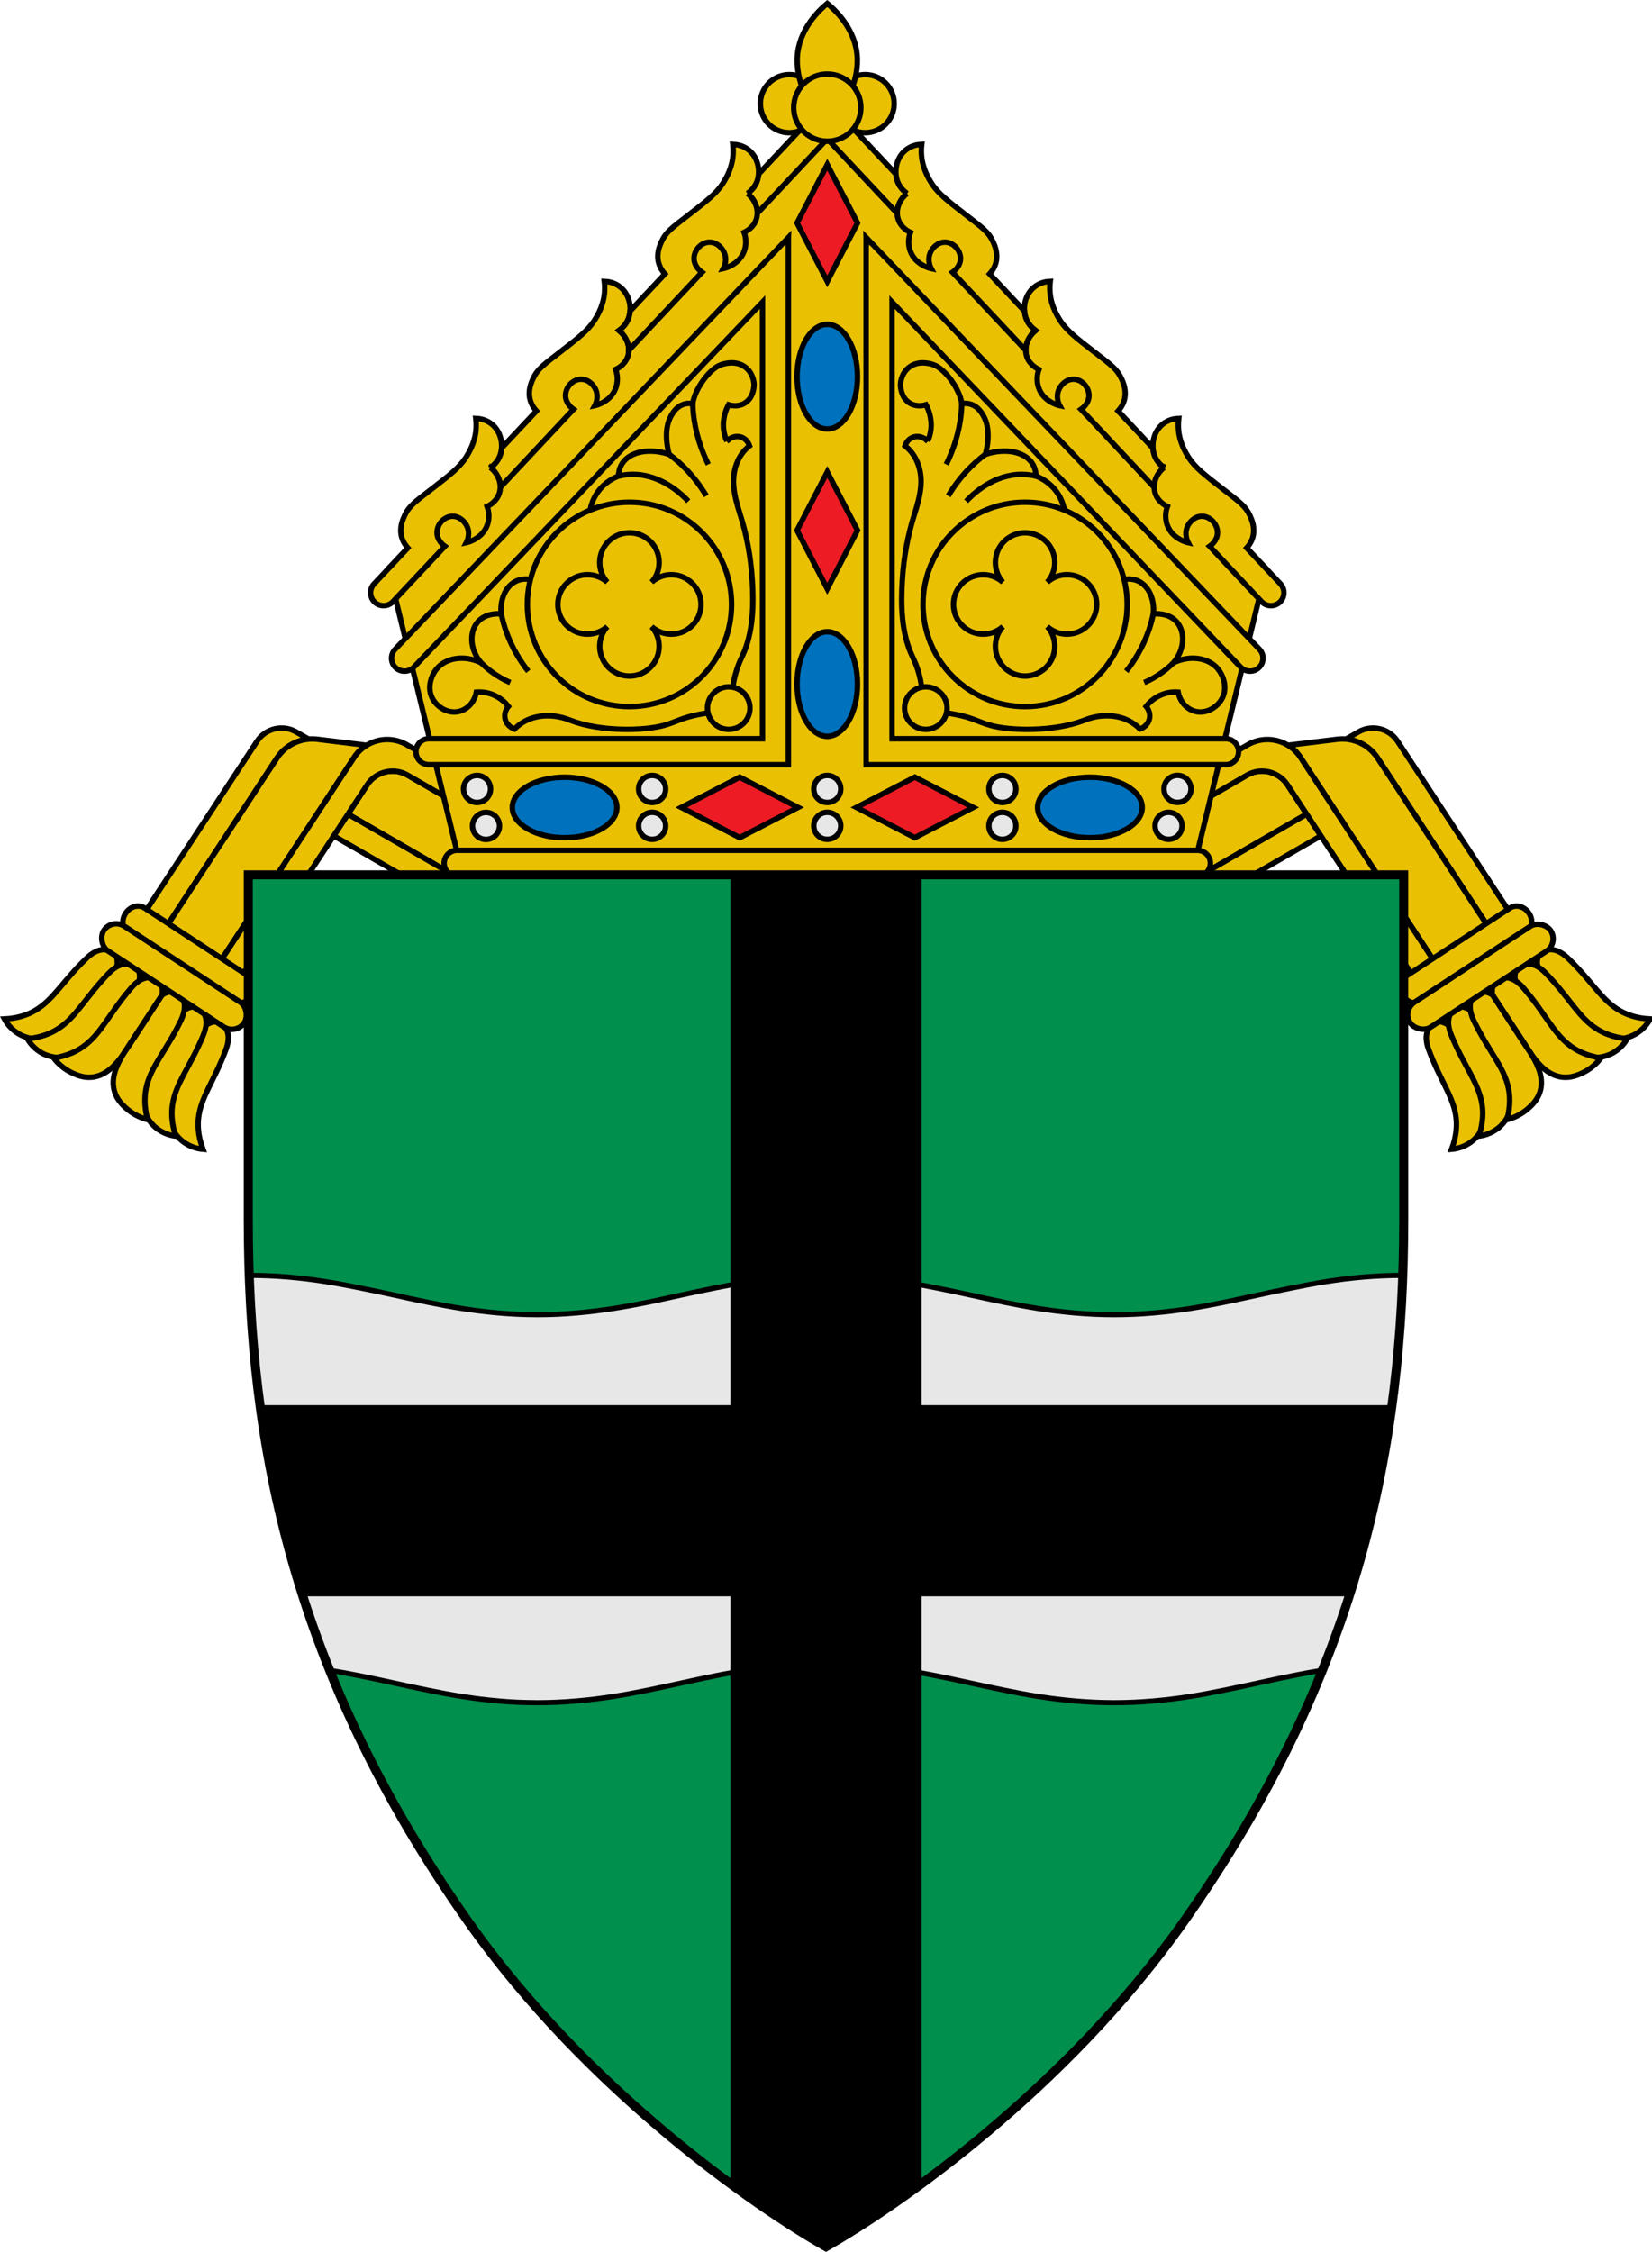
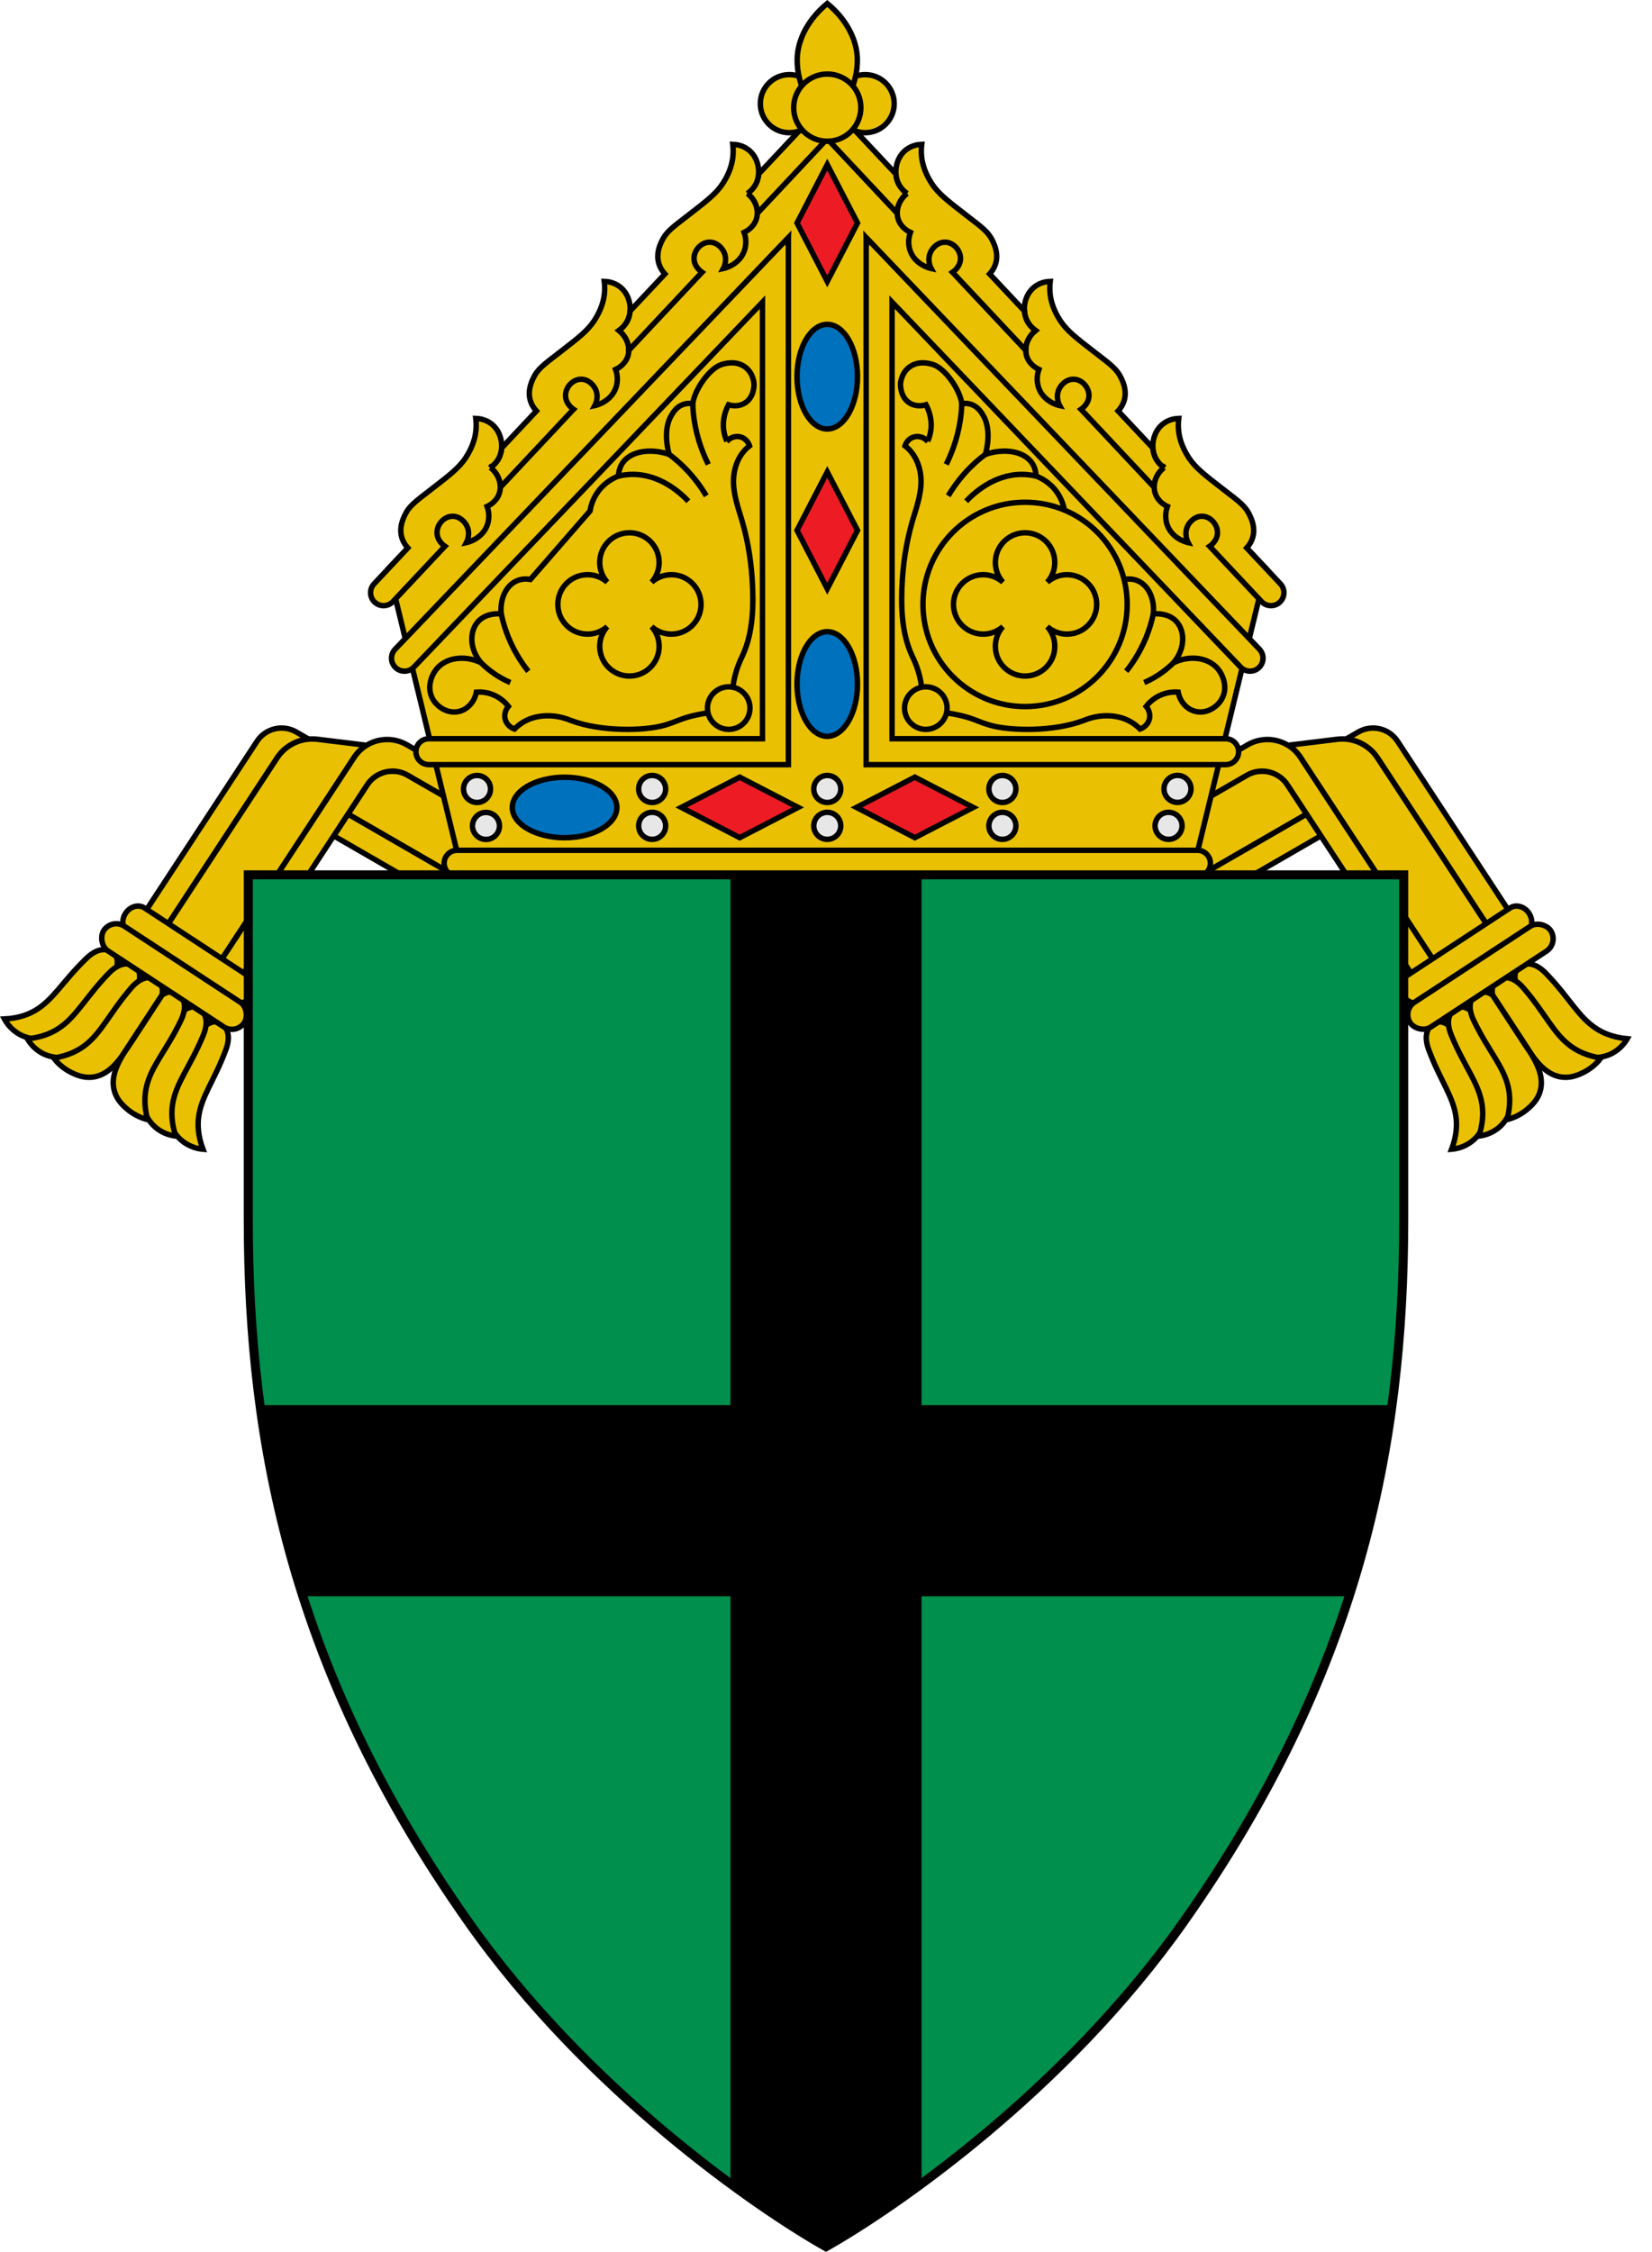
<svg xmlns="http://www.w3.org/2000/svg" xmlns:ns1="http://www.inkscape.org/namespaces/inkscape" xmlns:ns2="http://sodipodi.sourceforge.net/DTD/sodipodi-0.dtd" xmlns:xlink="http://www.w3.org/1999/xlink" width="241.564mm" height="329.09mm" viewBox="0 0 241.564 329.09" version="1.1" id="svg8" ns1:version="1.0 (4035a4fb49, 2020-05-01)" ns2:docname="drawing-27.svg">
  <defs id="defs2">
    <linearGradient id="linearGradient2893-8">
      <stop style="stop-color:white;stop-opacity:0.314;" offset="0" id="stop2895-2" />
      <stop id="stop2897-2" offset="0.19" style="stop-color:white;stop-opacity:0.251;" />
      <stop style="stop-color:#6b6b6b;stop-opacity:0.125;" offset="0.6" id="stop2901-3" />
      <stop style="stop-color:black;stop-opacity:0.125;" offset="1" id="stop2899-3" />
    </linearGradient>
    <linearGradient id="linearGradient2885-4">
      <stop id="stop2887-1" offset="0" style="stop-color:white;stop-opacity:1;" />
      <stop style="stop-color:white;stop-opacity:1;" offset="0.229" id="stop2891-2" />
      <stop id="stop2889-8" offset="1" style="stop-color:black;stop-opacity:1;" />
    </linearGradient>
    <linearGradient id="linearGradient2955-3">
      <stop id="stop2867-0" offset="0" style="stop-color:#fd0000;stop-opacity:1;" />
      <stop style="stop-color:#e77275;stop-opacity:0.659;" offset="0.5" id="stop2873-0" />
      <stop style="stop-color:black;stop-opacity:0.323;" offset="1" id="stop2959-0" />
    </linearGradient>
    <radialGradient ns1:collect="always" xlink:href="#linearGradient2955-3" id="radialGradient2961-2" cx="225.524" cy="218.901" fx="225.524" fy="218.901" r="300" gradientTransform="matrix(-4.167939e-4,2.183,-1.884,-3.599562e-4,615.597,-289.121)" gradientUnits="userSpaceOnUse" />
    <polygon id="star-7" transform="scale(53)" points="0.588,0.809 -0.951,-0.309 0.951,-0.309 -0.588,0.809 0,-1 " />
    <clipPath id="clip-6">
      <path ns1:connector-curvature="0" d="M 0,-200 V 600 H 300 V -200 Z" id="path10-9" />
    </clipPath>
    <radialGradient ns1:collect="always" xlink:href="#linearGradient2955-3" id="radialGradient1911-8" gradientUnits="userSpaceOnUse" gradientTransform="matrix(-4.167939e-4,2.183,-1.884,-3.599562e-4,615.597,-289.121)" cx="225.524" cy="218.901" fx="225.524" fy="218.901" r="300" />
    <radialGradient ns1:collect="always" xlink:href="#linearGradient2955-3" id="radialGradient2865-5" gradientUnits="userSpaceOnUse" gradientTransform="matrix(0,1.749,-1.593,-1.049767e-7,551.788,-191.29)" cx="225.524" cy="218.901" fx="225.524" fy="218.901" r="300" />
    <radialGradient ns1:collect="always" xlink:href="#linearGradient2955-3" id="radialGradient2871-0" gradientUnits="userSpaceOnUse" gradientTransform="matrix(0,1.386,-1.323,-5.741131e-8,-158.082,-109.541)" cx="225.524" cy="218.901" fx="225.524" fy="218.901" r="300" />
    <radialGradient ns1:collect="always" xlink:href="#linearGradient2893-8" id="radialGradient3163-2" gradientUnits="userSpaceOnUse" gradientTransform="matrix(1.353,0,0,1.349,-77.629,-85.747)" cx="221.445" cy="226.331" fx="221.445" fy="226.331" r="300" />
    <radialGradient gradientTransform="matrix(1.353,0,0,1.349,-77.629,-85.747)" gradientUnits="userSpaceOnUse" xlink:href="#linearGradient2893-8" id="radialGradient9547" fy="226.331" fx="221.445" r="300" cy="226.331" cx="221.445" />
    <radialGradient gradientTransform="matrix(0,1.386,-1.323,-5.741131e-8,-158.082,-109.541)" gradientUnits="userSpaceOnUse" xlink:href="#linearGradient2955-3" id="radialGradient9545" fy="218.901" fx="225.524" r="300" cy="218.901" cx="225.524" />
    <radialGradient gradientTransform="matrix(0,1.749,-1.593,-1.049767e-7,551.788,-191.29)" gradientUnits="userSpaceOnUse" xlink:href="#linearGradient2955-3" id="radialGradient9543" fy="218.901" fx="225.524" r="300" cy="218.901" cx="225.524" />
    <radialGradient gradientTransform="matrix(-4.167939e-4,2.183,-1.884,-3.599562e-4,615.597,-289.121)" gradientUnits="userSpaceOnUse" xlink:href="#linearGradient2955-3" id="radialGradient9541" fy="218.901" fx="225.524" r="300" cy="218.901" cx="225.524" />
    <clipPath id="clipPath9537">
      <path ns1:connector-curvature="0" id="path9539" d="M 0,-200 V 600 H 300 V -200 Z" />
    </clipPath>
    <polygon id="polygon9535" transform="scale(53)" points="0.588,0.809 -0.951,-0.309 0.951,-0.309 -0.588,0.809 0,-1 " />
    <radialGradient gradientTransform="matrix(-4.167939e-4,2.183,-1.884,-3.599562e-4,615.597,-289.121)" gradientUnits="userSpaceOnUse" xlink:href="#linearGradient2955-3" id="radialGradient9533" fy="218.901" fx="225.524" r="300" cy="218.901" cx="225.524" />
    <ns1:perspective ns2:type="inkscape:persp3d" ns1:vp_x="0 : 330.09793 : 1" ns1:vp_y="0 : 1000 : 0" ns1:vp_z="600 : 330.09793 : 1" ns1:persp3d-origin="300 : 220.09793 : 1" id="perspective61" />
    <radialGradient ns1:collect="always" xlink:href="#linearGradient2955-3" id="radialGradient2961" cx="225.524" cy="218.901" fx="225.524" fy="218.901" r="300" gradientTransform="matrix(-4.167939e-4,2.183,-1.884,-3.599562e-4,615.597,-289.121)" gradientUnits="userSpaceOnUse" />
    <polygon id="star" transform="scale(53)" points="0.588,0.809 -0.951,-0.309 0.951,-0.309 -0.588,0.809 0,-1 " />
    <clipPath id="clip">
      <path ns1:connector-curvature="0" d="M 0,-200 V 600 H 300 V -200 Z" id="path10" />
    </clipPath>
    <radialGradient ns1:collect="always" xlink:href="#linearGradient2955-3" id="radialGradient1911" gradientUnits="userSpaceOnUse" gradientTransform="matrix(-4.167939e-4,2.183,-1.884,-3.599562e-4,615.597,-289.121)" cx="225.524" cy="218.901" fx="225.524" fy="218.901" r="300" />
    <radialGradient ns1:collect="always" xlink:href="#linearGradient2955-3" id="radialGradient2865" gradientUnits="userSpaceOnUse" gradientTransform="matrix(0,1.749,-1.593,-1.049767e-7,551.788,-191.29)" cx="225.524" cy="218.901" fx="225.524" fy="218.901" r="300" />
    <radialGradient ns1:collect="always" xlink:href="#linearGradient2955-3" id="radialGradient2871" gradientUnits="userSpaceOnUse" gradientTransform="matrix(0,1.386,-1.323,-5.741131e-8,-158.082,-109.541)" cx="225.524" cy="218.901" fx="225.524" fy="218.901" r="300" />
    <radialGradient ns1:collect="always" xlink:href="#linearGradient2893-8" id="radialGradient3163" gradientUnits="userSpaceOnUse" gradientTransform="matrix(1.353,0,0,1.349,-77.629,-85.747)" cx="221.445" cy="226.331" fx="221.445" fy="226.331" r="300" />
    <path ns1:connector-curvature="0" style="display:inline;fill:none;stroke:none" ns2:nodetypes="ccccs" d="m 212.629,803.953 c 9.657,2.358 22.739,8.375 41.755,18.907 23.627,13.068 64.547,31.645 115.752,31.645 51.205,0 92.125,-18.577 115.752,-31.645 19.016,-10.532 32.098,-16.55 41.755,-18.907" id="path3270" />
    <radialGradient r="60.833" fy="592.395" fx="295.511" cy="592.395" cx="295.511" gradientTransform="matrix(0,-1.539,0.566,-4.1331824e-8,-31.429,1076.564)" gradientUnits="userSpaceOnUse" id="radialGradient4794" xlink:href="#linearGradient3020" ns1:collect="always" />
    <radialGradient r="60.833" fy="592.395" fx="295.511" cy="592.395" cx="295.511" gradientTransform="matrix(0,-1.539,0.566,-4.1331824e-8,-31.429,1076.564)" gradientUnits="userSpaceOnUse" id="radialGradient4187" xlink:href="#linearGradient3020" ns1:collect="always" />
    <radialGradient r="60.833" fy="592.395" fx="295.511" cy="592.395" cx="295.511" gradientTransform="matrix(0,-1.539,0.566,-4.1331824e-8,-31.429,1076.564)" gradientUnits="userSpaceOnUse" id="radialGradient3639" xlink:href="#linearGradient3020" ns1:collect="always" />
    <radialGradient r="60.833" fy="592.395" fx="295.511" cy="592.395" cx="295.511" gradientTransform="matrix(0,-1.539,0.566,-4.1331824e-8,-31.429,1076.564)" gradientUnits="userSpaceOnUse" id="radialGradient3400" xlink:href="#linearGradient3020" ns1:collect="always" />
    <radialGradient r="60.833" fy="592.395" fx="295.511" cy="592.395" cx="295.511" gradientTransform="matrix(0,-1.539,0.566,-4.1331824e-8,-31.429,1076.564)" gradientUnits="userSpaceOnUse" id="radialGradient3136" xlink:href="#linearGradient3020" ns1:collect="always" />
    <radialGradient r="60.833" fy="592.395" fx="295.511" cy="592.395" cx="295.511" gradientTransform="matrix(0,-1.539,0.566,-4.1331824e-8,-31.429,1076.564)" gradientUnits="userSpaceOnUse" id="radialGradient3905" xlink:href="#linearGradient3020" ns1:collect="always" />
    <clipPath id="clipPath3632" clipPathUnits="userSpaceOnUse">
      <path ns1:connector-curvature="0" id="path3634" d="m 123.031,708.188 c 4.288,18.966 16.521,29.051 33.781,37.625 2.194,1.09 3.416,2.217 4,3.25 0.584,1.033 0.619,1.981 0.25,3.094 -0.739,2.226 -3.373,4.855 -6.281,7.062 -2.908,2.207 -6.018,4.037 -7.75,5.219 -0.433,0.295 -0.783,0.556 -1.062,0.812 -0.14,0.128 -0.272,0.236 -0.406,0.469 -0.067,0.116 -0.137,0.261 -0.156,0.5 -0.019,0.239 0.075,0.569 0.25,0.781 0.35,0.425 0.686,0.419 0.906,0.438 0.22,0.018 0.396,0.026 0.625,0 0.457,-0.053 1.038,-0.194 1.812,-0.375 5.835,-1.363 10.304,-0.405 13.062,1.625 2.758,2.03 3.916,5.109 3.094,8.5 -0.728,3.002 -2.975,4.557 -5.656,5.438 -2.681,0.881 -5.713,0.951 -7.406,0.875 h -0.031 c -10.064,-10e-6 -19.958,-6.408 -30.438,-13.969 -9.015,-6.504 -18.506,-13.638 -29.031,-18.094 3.495,0.008 7.504,-0.119 11.969,-0.562 7.173,-0.713 14.469,-1.978 18.719,-4.094 l 0.844,-0.406 -0.344,-0.875 c -4.857,-11.592 -3.761,-25.585 -0.75,-37.312 z" style="display:inline;fill:#000000;fill-opacity:1;fill-rule:evenodd;stroke:none" />
    </clipPath>
    <clipPath id="clipPath2822" clipPathUnits="userSpaceOnUse">
      <path ns1:connector-curvature="0" id="path2824" d="m 178.469,713.406 c 5.993,-0.344 13.889,1.988 23.188,5.781 9.298,3.794 19.983,9.032 31.719,14.281 23.472,10.498 51.123,21.138 80.219,20.844 29.084,0.286 56.693,-10.35 80.156,-20.844 11.736,-5.249 22.452,-10.488 31.75,-14.281 9.298,-3.794 17.195,-6.125 23.188,-5.781 4.182,0.24 7.65,2.533 10.844,5.844 3.194,3.311 6.044,7.621 8.906,11.594 4.243,5.888 11.104,11.821 17.281,16.969 -4.115,-1.152 -8.858,-1.25 -14.875,0.219 -9.836,2.401 -22.955,8.452 -42,19 -23.55,13.025 -64.318,31.531 -115.281,31.531 -50.963,3e-5 -91.7,-18.506 -115.25,-31.531 -19.045,-10.548 -32.164,-16.599 -42,-19 -6.01,-1.467 -10.763,-1.366 -14.875,-0.219 6.177,-5.148 13.007,-11.08 17.25,-16.969 2.863,-3.973 5.744,-8.283 8.938,-11.594 3.194,-3.311 6.662,-5.604 10.844,-5.844 z" style="display:inline;fill:#000000;fill-opacity:1;fill-rule:evenodd;stroke:none" />
    </clipPath>
    <mask id="mask9686" maskUnits="userSpaceOnUse">
      <g transform="translate(-65.207,-101.283)" id="g9688">
        <g id="g9690">
          <rect style="fill:#ffffff;fill-opacity:1;fill-rule:evenodd;stroke:#ffffff;stroke-width:1;stroke-linecap:butt;stroke-linejoin:miter;stroke-miterlimit:0.2;stroke-dasharray:none;stroke-opacity:1" id="rect9692" width="111.071" height="155.536" x="390" y="516.112" />
          <path ns1:connector-curvature="0" style="fill:#000000;fill-opacity:1;fill-rule:evenodd;stroke:#000000;stroke-width:1;stroke-linecap:butt;stroke-linejoin:miter;stroke-miterlimit:0.2;stroke-opacity:1" mask="none" d="m 433.952,544.536 c -1.133,0.428 -2.342,1.115 -3.336,1.803 -0.644,-1.293 -1.105,-2.677 -1.36,-4.099 -0.18,-0.465 -0.213,-1.217 0.462,-1.257 1.498,-0.651 3.212,-1.286 5.069,-1.405 -1.354,-0.586 -2.946,-1.142 -4.615,-1.231 -0.914,0.048 -0.349,-0.229 -1.075,0.215 0.102,-1.735 0.474,-3.461 1.156,-5.062 1.611,-0.115 0.683,0.008 1.596,-0.025 1.906,0.116 3.829,0.903 5.503,1.775 -0.928,1.699 -0.893,2.204 -1.094,3.094 -0.285,2.238 0.352,4.591 1.781,6.344 -0.698,-0.071 -1.533,-0.101 -2.234,-0.119 -0.591,-0.17 -1.23,-0.004 -1.855,-0.033 z" id="path9694" ns2:nodetypes="cccccccccccccc" />
        </g>
      </g>
    </mask>
    <linearGradient id="linearGradient3020">
      <stop style="stop-color:#922828;stop-opacity:1;" offset="0" id="stop3022" />
      <stop style="stop-color:#ea5431;stop-opacity:1;" offset="1" id="stop3024" />
    </linearGradient>
    <linearGradient id="linearGradient3806">
      <stop style="stop-color:#ffffff;stop-opacity:1" offset="0" id="stop3808" />
      <stop style="stop-color:#bceeed;stop-opacity:1;" offset="1" id="stop3810" />
    </linearGradient>
    <ns1:perspective id="perspective197" ns1:persp3d-origin="315 : 240.09793 : 1" ns1:vp_z="630 : 360.09793 : 1" ns1:vp_y="0 : 1000 : 0" ns1:vp_x="0 : 360.09793 : 1" ns2:type="inkscape:persp3d" />
    <ns1:path-effect lpeversion="0" is_visible="true" id="path-effect3038" effect="spiro" />
    <ns1:path-effect lpeversion="0" is_visible="true" id="path-effect3042" effect="spiro" />
    <ns1:path-effect hide_knot="false" lpeversion="0" fuse_tolerance="0" vertical_pattern="false" prop_units="false" tang_offset="0" normal_offset="0" spacing="0" scale_y_rel="false" prop_scale="1" copytype="single_stretched" pattern="M 0,5 C 0,2.24 2.24,0 5,0 7.76,0 10,2.24 10,5 10,7.76 7.76,10 5,10 2.24,10 0,7.76 0,5 Z" is_visible="true" id="path-effect3044" effect="skeletal" />
    <ns1:path-effect lpeversion="0" is_visible="true" id="path-effect3048" effect="spiro" />
    <ns1:path-effect hide_knot="false" lpeversion="0" fuse_tolerance="0" vertical_pattern="false" prop_units="false" tang_offset="0" normal_offset="0" spacing="0" scale_y_rel="false" prop_scale="1" copytype="single_stretched" pattern="M 0,5 C 0,2.24 2.24,0 5,0 7.76,0 10,2.24 10,5 10,7.76 7.76,10 5,10 2.24,10 0,7.76 0,5 Z" is_visible="true" id="path-effect3050" effect="skeletal" />
    <ns1:path-effect lpeversion="0" is_visible="true" id="path-effect3054" effect="spiro" />
    <ns1:path-effect hide_knot="false" lpeversion="0" fuse_tolerance="0" vertical_pattern="false" prop_units="false" tang_offset="0" normal_offset="0" spacing="0" scale_y_rel="false" prop_scale="1" copytype="single_stretched" pattern="M 0,5 C 0,2.24 2.24,0 5,0 7.76,0 10,2.24 10,5 10,7.76 7.76,10 5,10 2.24,10 0,7.76 0,5 Z" is_visible="true" id="path-effect3056" effect="skeletal" />
    <ns1:path-effect lpeversion="0" back_thickness="0.25" front_thickness="1" stroke_width_bottom="1" stroke_width_top="1" fat_output="true" bottom_smth_variation="0;1" top_smth_variation="0;1" scale_tb="1" scale_tf="1" scale_bb="1" scale_bf="1" top_tgt_variation="0;1" bottom_tgt_variation="0;1" top_edge_variation="1.553;1" bottom_edge_variation="1.553;1" bender="477.054,655.797 , 5,0" do_bend="true" growth="0" dist_rdm="75;1" direction="477.054,650.797 , 155.301,0" is_visible="true" id="path-effect3854" effect="rough_hatches" />
    <ns1:path-effect lpeversion="0" is_visible="true" id="path-effect3856" effect="spiro" />
    <ns1:path-effect hide_knot="false" lpeversion="0" vertical="false" scale_y_rel="false" prop_scale="1" bendpath="M 166.452,655.797 H 787.655" is_visible="true" id="path-effect3858" effect="bend_path" />
    <radialGradient r="300" fy="226.331" fx="221.445" cy="226.331" cx="221.445" gradientTransform="matrix(1.353,0,0,1.349,-77.629,-85.747)" gradientUnits="userSpaceOnUse" id="radialGradient3163-3" xlink:href="#linearGradient2893-8" ns1:collect="always" />
    <pattern id="pattern2914" patternTransform="translate(121.149,483.328)" height="785.255" width="639.317" patternUnits="userSpaceOnUse">
      <g transform="matrix(4.24,0,0,4.24,-5199.455,192.24)" id="g1576" style="stroke-width:0.535;stroke-miterlimit:4;stroke-dasharray:none">
        <g id="g1873" transform="translate(572.135)" style="stroke-width:0.535;stroke-miterlimit:4;stroke-dasharray:none">
          <g transform="matrix(-1,0,0,1,690.816,-163.01)" id="g1462" style="stroke-width:0.535;stroke-miterlimit:4;stroke-dasharray:none">
            <path id="path623" style="fill:#e7e7e7;fill-opacity:1;stroke:#000000;stroke-width:0.535;stroke-linecap:round;stroke-linejoin:round;stroke-miterlimit:4;stroke-dasharray:none;paint-order:markers fill stroke" d="M -108.92,117.934 V 131.956 h -5.043 v 4.776 h 5.043 v 5.516 h 4.632 v -5.516 h 5.043 V 131.956 h -5.043 v -14.022 z" />
            <path d="M 26.622,117.934 V 131.956 h -5.043 v 4.776 h 5.043 v 5.516 h 4.632 v -5.516 h 5.043 V 131.956 h -5.043 v -14.022 z" style="fill:#e7e7e7;fill-opacity:1;stroke:#000000;stroke-width:0.535;stroke-linecap:round;stroke-linejoin:round;stroke-miterlimit:4;stroke-dasharray:none;paint-order:markers fill stroke" id="path1452" />
-             <path d="M -63.74,117.934 V 131.956 h -5.043 v 4.776 h 5.043 v 5.516 h 4.632 v -5.516 h 5.043 V 131.956 h -5.043 v -14.022 z" style="fill:#e7e7e7;fill-opacity:1;stroke:#000000;stroke-width:0.535;stroke-linecap:round;stroke-linejoin:round;stroke-miterlimit:4;stroke-dasharray:none;paint-order:markers fill stroke" id="path1454" />
            <path id="path1456" style="fill:#e7e7e7;fill-opacity:1;stroke:#000000;stroke-width:0.535;stroke-linecap:round;stroke-linejoin:round;stroke-miterlimit:4;stroke-dasharray:none;paint-order:markers fill stroke" d="M -18.559,117.934 V 131.956 h -5.043 v 4.776 h 5.043 v 5.516 h 4.632 v -5.516 h 5.043 V 131.956 h -5.043 v -14.022 z" />
          </g>
          <g style="stroke-width:0.535;stroke-miterlimit:4;stroke-dasharray:none" id="g1781" transform="matrix(-1,0,0,1,713.407,-140.1)">
            <path id="path1775" style="fill:#e7e7e7;fill-opacity:1;stroke:#000000;stroke-width:0.535;stroke-linecap:round;stroke-linejoin:round;stroke-miterlimit:4;stroke-dasharray:none;paint-order:markers fill stroke" d="M 26.622,117.934 V 131.956 h -5.043 v 4.776 h 5.043 v 5.516 h 4.632 v -5.516 h 5.043 V 131.956 h -5.043 v -14.022 z" />
            <path id="path1777" style="fill:#e7e7e7;fill-opacity:1;stroke:#000000;stroke-width:0.535;stroke-linecap:round;stroke-linejoin:round;stroke-miterlimit:4;stroke-dasharray:none;paint-order:markers fill stroke" d="M -63.74,117.934 V 131.956 h -5.043 v 4.776 h 5.043 v 5.516 h 4.632 v -5.516 h 5.043 V 131.956 h -5.043 v -14.022 z" />
            <path d="M -18.559,117.934 V 131.956 h -5.043 v 4.776 h 5.043 v 5.516 h 4.632 v -5.516 h 5.043 V 131.956 h -5.043 v -14.022 z" style="fill:#e7e7e7;fill-opacity:1;stroke:#000000;stroke-width:0.535;stroke-linecap:round;stroke-linejoin:round;stroke-miterlimit:4;stroke-dasharray:none;paint-order:markers fill stroke" id="path1779" />
          </g>
          <g style="stroke-width:0.535;stroke-miterlimit:4;stroke-dasharray:none" id="g1791" transform="matrix(-1,0,0,1,690.816,-117.191)">
            <path d="M -108.92,117.934 V 131.956 h -5.043 v 4.776 h 5.043 v 5.516 h 4.632 v -5.516 h 5.043 V 131.956 h -5.043 v -14.022 z" style="fill:#e7e7e7;fill-opacity:1;stroke:#000000;stroke-width:0.535;stroke-linecap:round;stroke-linejoin:round;stroke-miterlimit:4;stroke-dasharray:none;paint-order:markers fill stroke" id="path1783" />
            <path id="path1785" style="fill:#e7e7e7;fill-opacity:1;stroke:#000000;stroke-width:0.535;stroke-linecap:round;stroke-linejoin:round;stroke-miterlimit:4;stroke-dasharray:none;paint-order:markers fill stroke" d="M 26.622,117.934 V 131.956 h -5.043 v 4.776 h 5.043 v 5.516 h 4.632 v -5.516 h 5.043 V 131.956 h -5.043 v -14.022 z" />
            <path id="path1787" style="fill:#e7e7e7;fill-opacity:1;stroke:#000000;stroke-width:0.535;stroke-linecap:round;stroke-linejoin:round;stroke-miterlimit:4;stroke-dasharray:none;paint-order:markers fill stroke" d="M -63.74,117.934 V 131.956 h -5.043 v 4.776 h 5.043 v 5.516 h 4.632 v -5.516 h 5.043 V 131.956 h -5.043 v -14.022 z" />
            <path d="M -18.559,117.934 V 131.956 h -5.043 v 4.776 h 5.043 v 5.516 h 4.632 v -5.516 h 5.043 V 131.956 h -5.043 v -14.022 z" style="fill:#e7e7e7;fill-opacity:1;stroke:#000000;stroke-width:0.535;stroke-linecap:round;stroke-linejoin:round;stroke-miterlimit:4;stroke-dasharray:none;paint-order:markers fill stroke" id="path1789" />
          </g>
          <g transform="matrix(-1,0,0,1,713.407,-94.281)" id="g1799" style="stroke-width:0.535;stroke-miterlimit:4;stroke-dasharray:none">
            <path d="M 26.622,117.934 V 131.956 h -5.043 v 4.776 h 5.043 v 5.516 h 4.632 v -5.516 h 5.043 V 131.956 h -5.043 v -14.022 z" style="fill:#e7e7e7;fill-opacity:1;stroke:#000000;stroke-width:0.535;stroke-linecap:round;stroke-linejoin:round;stroke-miterlimit:4;stroke-dasharray:none;paint-order:markers fill stroke" id="path1793" />
            <path d="M -63.74,117.934 V 131.956 h -5.043 v 4.776 h 5.043 v 5.516 h 4.632 v -5.516 h 5.043 V 131.956 h -5.043 v -14.022 z" style="fill:#e7e7e7;fill-opacity:1;stroke:#000000;stroke-width:0.535;stroke-linecap:round;stroke-linejoin:round;stroke-miterlimit:4;stroke-dasharray:none;paint-order:markers fill stroke" id="path1795" />
            <path id="path1797" style="fill:#e7e7e7;fill-opacity:1;stroke:#000000;stroke-width:0.535;stroke-linecap:round;stroke-linejoin:round;stroke-miterlimit:4;stroke-dasharray:none;paint-order:markers fill stroke" d="M -18.559,117.934 V 131.956 h -5.043 v 4.776 h 5.043 v 5.516 h 4.632 v -5.516 h 5.043 V 131.956 h -5.043 v -14.022 z" />
          </g>
          <g transform="matrix(-1,0,0,1,690.816,-71.371)" id="g1809" style="stroke-width:0.535;stroke-miterlimit:4;stroke-dasharray:none">
            <path id="path1801" style="fill:#e7e7e7;fill-opacity:1;stroke:#000000;stroke-width:0.535;stroke-linecap:round;stroke-linejoin:round;stroke-miterlimit:4;stroke-dasharray:none;paint-order:markers fill stroke" d="M -108.92,117.934 V 131.956 h -5.043 v 4.776 h 5.043 v 5.516 h 4.632 v -5.516 h 5.043 V 131.956 h -5.043 v -14.022 z" />
            <path d="M 26.622,117.934 V 131.956 h -5.043 v 4.776 h 5.043 v 5.516 h 4.632 v -5.516 h 5.043 V 131.956 h -5.043 v -14.022 z" style="fill:#e7e7e7;fill-opacity:1;stroke:#000000;stroke-width:0.535;stroke-linecap:round;stroke-linejoin:round;stroke-miterlimit:4;stroke-dasharray:none;paint-order:markers fill stroke" id="path1803" />
            <path d="M -63.74,117.934 V 131.956 h -5.043 v 4.776 h 5.043 v 5.516 h 4.632 v -5.516 h 5.043 V 131.956 h -5.043 v -14.022 z" style="fill:#e7e7e7;fill-opacity:1;stroke:#000000;stroke-width:0.535;stroke-linecap:round;stroke-linejoin:round;stroke-miterlimit:4;stroke-dasharray:none;paint-order:markers fill stroke" id="path1805" />
            <path id="path1807" style="fill:#e7e7e7;fill-opacity:1;stroke:#000000;stroke-width:0.535;stroke-linecap:round;stroke-linejoin:round;stroke-miterlimit:4;stroke-dasharray:none;paint-order:markers fill stroke" d="M -18.559,117.934 V 131.956 h -5.043 v 4.776 h 5.043 v 5.516 h 4.632 v -5.516 h 5.043 V 131.956 h -5.043 v -14.022 z" />
          </g>
          <g style="stroke-width:0.535;stroke-miterlimit:4;stroke-dasharray:none" id="g1817" transform="matrix(-1,0,0,1,713.407,-48.462)">
            <path id="path1811" style="fill:#e7e7e7;fill-opacity:1;stroke:#000000;stroke-width:0.535;stroke-linecap:round;stroke-linejoin:round;stroke-miterlimit:4;stroke-dasharray:none;paint-order:markers fill stroke" d="M 26.622,117.934 V 131.956 h -5.043 v 4.776 h 5.043 v 5.516 h 4.632 v -5.516 h 5.043 V 131.956 h -5.043 v -14.022 z" />
            <path id="path1813" style="fill:#e7e7e7;fill-opacity:1;stroke:#000000;stroke-width:0.535;stroke-linecap:round;stroke-linejoin:round;stroke-miterlimit:4;stroke-dasharray:none;paint-order:markers fill stroke" d="M -63.74,117.934 V 131.956 h -5.043 v 4.776 h 5.043 v 5.516 h 4.632 v -5.516 h 5.043 V 131.956 h -5.043 v -14.022 z" />
            <path d="M -18.559,117.934 V 131.956 h -5.043 v 4.776 h 5.043 v 5.516 h 4.632 v -5.516 h 5.043 V 131.956 h -5.043 v -14.022 z" style="fill:#e7e7e7;fill-opacity:1;stroke:#000000;stroke-width:0.535;stroke-linecap:round;stroke-linejoin:round;stroke-miterlimit:4;stroke-dasharray:none;paint-order:markers fill stroke" id="path1815" />
          </g>
          <g style="stroke-width:0.535;stroke-miterlimit:4;stroke-dasharray:none" id="g1827" transform="matrix(-1,0,0,1,690.816,-25.552)">
            <path id="path1823" style="fill:#e7e7e7;fill-opacity:1;stroke:#000000;stroke-width:0.535;stroke-linecap:round;stroke-linejoin:round;stroke-miterlimit:4;stroke-dasharray:none;paint-order:markers fill stroke" d="M -63.74,117.934 V 131.956 h -5.043 v 4.776 h 5.043 v 5.516 h 4.632 v -5.516 h 5.043 V 131.956 h -5.043 v -14.022 z" />
            <path d="M -18.559,117.934 V 131.956 h -5.043 v 4.776 h 5.043 v 5.516 h 4.632 v -5.516 h 5.043 V 131.956 h -5.043 v -14.022 z" style="fill:#e7e7e7;fill-opacity:1;stroke:#000000;stroke-width:0.535;stroke-linecap:round;stroke-linejoin:round;stroke-miterlimit:4;stroke-dasharray:none;paint-order:markers fill stroke" id="path1825" />
          </g>
          <g transform="matrix(-1,0,0,1,713.407,-2.642)" id="g1835" style="stroke-width:0.535;stroke-miterlimit:4;stroke-dasharray:none">
            <path id="path1833" style="fill:#e7e7e7;fill-opacity:1;stroke:#000000;stroke-width:0.535;stroke-linecap:round;stroke-linejoin:round;stroke-miterlimit:4;stroke-dasharray:none;paint-order:markers fill stroke" d="M -18.559,117.934 V 131.956 h -5.043 v 4.776 h 5.043 v 5.516 h 4.632 v -5.516 h 5.043 V 131.956 h -5.043 v -14.022 z" />
          </g>
        </g>
      </g>
    </pattern>
    <path ns1:connector-curvature="0" ns2:nodetypes="cssc" d="m 734.268,457.301 c 0,-15.773 37.094,-24.267 64.276,-24.267 55.248,0 112.236,10.516 164.936,10.516 106.459,0 172.819,-49.531 169.787,-80.891" style="fill:none;stroke:#4e0000;stroke-width:2;stroke-linecap:round;stroke-linejoin:round;stroke-miterlimit:4;stroke-dasharray:none;stroke-opacity:1" id="path4153-8" />
    <path ns1:connector-curvature="0" id="path4160-7" d="m 695.361,295.962 c 0,-36.653 -79.238,-36.665 -134.447,-64.413 -49.53,-24.894 -102.507,-48.601 -161.622,-48.601 -59.115,0 -111.948,23.707 -161.478,48.601 -55.209,27.748 -134.091,27.947 -134.091,64.6" style="fill:none;stroke:#4e0000;stroke-width:2;stroke-linecap:round;stroke-linejoin:round;stroke-miterlimit:4;stroke-dasharray:none;stroke-opacity:1" ns2:nodetypes="csssc" />
    <path ns1:connector-curvature="0" id="path5152-8" style="fill:none;stroke:#4e0000;stroke-width:2;stroke-linecap:round;stroke-linejoin:round;stroke-miterlimit:4;stroke-dasharray:none;stroke-opacity:1" d="m 125.161,381.852 c 0,15.773 -37.094,24.267 -64.276,24.267 -55.248,0 -112.236,-10.516 -164.936,-10.516 -106.459,0 -172.819,49.531 -169.787,80.891" ns2:nodetypes="cssc" />
  </defs>
  <ns2:namedview ns1:snap-bbox-midpoints="true" ns1:snap-bbox-edge-midpoints="true" ns1:bbox-nodes="true" ns1:bbox-paths="true" id="base" pagecolor="#ffffff" bordercolor="#666666" borderopacity="1.0" ns1:pageopacity="0.0" ns1:pageshadow="2" ns1:zoom="0.48215445" ns1:cx="647.25333" ns1:cy="659.39185" ns1:document-units="mm" ns1:current-layer="layer1" ns1:document-rotation="0" showgrid="false" ns1:window-width="1920" ns1:window-height="1017" ns1:window-x="-8" ns1:window-y="-8" ns1:window-maximized="1" ns1:snap-global="false" ns1:snap-bbox="true" ns1:object-paths="true" ns1:snap-intersection-paths="true" ns1:snap-smooth-nodes="true" ns1:snap-midpoints="true" ns1:snap-object-midpoints="true" ns1:snap-center="true" ns1:snap-text-baseline="true" ns1:snap-page="true" />
  <g ns1:label="Layer 1" ns1:groupmode="layer" id="layer1" transform="translate(-142.043,10.979)">
    <g id="g5449" transform="matrix(0.381,0,0,0.381,-19.229,592.628)" />
    <g id="g5221" transform="matrix(0.381,0,0,0.381,-8.7,546.531)" />
    <g id="g3642" transform="matrix(0.381,0,0,0.381,539.484,886.868)" />
    <g id="g9641-6-4" style="stroke-width:0.973;stroke-miterlimit:4;stroke-dasharray:none" transform="matrix(0.199,0.235,0.237,-0.232,-733.242,-89.766)" />
    <g id="g5449-8" transform="matrix(0.381,0,0,0.381,178.141,578.58)" />
    <g id="g5221-9" transform="matrix(0.381,0,0,0.381,188.669,532.484)" />
    <g id="g3642-2" transform="matrix(0.381,0,0,0.381,736.853,872.82)" />
    <g id="g3876" transform="translate(15.525)" />
    <g id="g4738">
      <g id="g630" transform="matrix(0.265,0,0,0.265,142.016,-10.893)">
        <g id="g482">
          <g id="g462">
            <path d="m 170.38,407.28 c -7,0.62 -13.44,4.38 -17.4,10.4 l -1.9,2.89 -15.49,23.62 -7.86,11.97 -43.91,66.92 -11.95,-7.85 c 23.35,-35.58 46.7,-71.17 70.05,-106.75 4.71,-7.17 14.2,-9.43 21.63,-5.14 2.28,1.31 4.55,2.63 6.83,3.94 z" fill="#eac102" stroke="#000000" stroke-width="3" id="path452" />
            <path d="m 83.83,523.08 29.58,19.41 c 15.01,-22.87 30.02,-45.74 45.03,-68.61 2.61,-3.99 5.23,-7.98 7.85,-11.97 6.42,-9.78 12.84,-19.57 19.27,-29.35 2.61,-3.99 5.24,-7.99 7.86,-11.98 0.71,-1.08 1.42,-2.17 2.13,-3.25 1.82,-2.78 4.18,-5.01 6.85,-6.65 l -27.15,-3.32 c -1.63,-0.2 -3.26,-0.22 -4.86,-0.08 -7,0.62 -13.44,4.38 -17.4,10.4 l -1.9,2.89 -15.49,23.62 -7.86,11.97 z" fill="#eac102" stroke="#000000" stroke-width="3" id="path454" />
            <path d="M 192.11,448.63 370.4,551.57 c 5.84,-10.12 11.69,-20.24 17.53,-30.36 C 348.41,498.4 264.59,450 225.07,427.19 c -5.94,-3.44 -13.15,-2.82 -18.37,1.06 -1.54,1.13 -2.91,2.56 -4.02,4.26 -1.58,2.4 -3.15,4.81 -4.73,7.21 -1.95,2.97 -3.9,5.94 -5.85,8.91 z" fill="#eac102" stroke="#000000" stroke-width="3" id="path456" />
            <path d="m 370.4,551.57 -7.15,12.38 C 321.16,539.65 279.06,515.34 236.97,491.04 219.4,480.9 201.82,470.75 184.24,460.6 c 2.62,-3.99 5.24,-7.98 7.86,-11.97 16.89,9.75 33.77,19.5 50.66,29.25 42.54,24.56 85.1,49.13 127.64,73.69 z" fill="#eac102" stroke="#000000" stroke-width="3" id="path458" />
            <path d="m 113.41,542.49 11.95,7.85 c 15.16,-23.1 30.32,-46.2 45.48,-69.3 2.62,-3.99 5.24,-7.98 7.86,-11.97 1.85,-2.82 3.7,-5.65 5.55,-8.47 2.62,-3.99 5.24,-7.98 7.86,-11.97 1.95,-2.97 3.9,-5.94 5.85,-8.91 1.58,-2.4 3.15,-4.81 4.73,-7.21 1.11,-1.7 2.48,-3.13 4.02,-4.26 5.22,-3.88 12.43,-4.5 18.37,-1.06 l 31.91,18.42 130.95,75.6 7.15,-12.38 c -44.1,-25.46 -88.2,-50.92 -132.3,-76.39 -10.53,-6.07 -21.06,-12.15 -31.59,-18.23 -2.19,-1.27 -4.37,-2.53 -6.56,-3.79 -7.12,-4.11 -15.64,-3.76 -22.24,0.26 -2.67,1.64 -5.03,3.87 -6.85,6.65 -0.71,1.08 -1.42,2.17 -2.13,3.25 -2.62,3.99 -5.25,7.99 -7.86,11.98 -6.43,9.78 -12.85,19.57 -19.27,29.35 -2.62,3.99 -5.24,7.98 -7.85,11.97 -15.01,22.87 -30.02,45.74 -45.03,68.61 z" fill="#eac102" stroke="#000000" stroke-width="3" id="path460" />
          </g>
          <g id="g476">
            <path d="m 64.43,533.39 c 0.07,-0.21 1.53,-5.1 -1.45,-8.08 -1.71,-1.7 -3.96,-1.88 -4.83,-1.93 -4.92,-0.31 -8.83,3.34 -10.38,4.83 -13.09,12.56 -18.26,23 -28.54,28.86 -3.16,1.8 -8.51,4.15 -16.68,4.55 0.9,1.67 3.48,5.92 8.75,8.68 1.19,0.62 6.63,3.33 13.22,2.04 1.09,-0.21 3.93,-0.87 7.29,-3.14 10.81,-7.29 31.47,-34.3 32.61,-35.81 z" fill="#eac102" stroke="#000000" stroke-width="3" id="path464" />
            <path d="m 76.84,541.07 c 0.06,-0.22 1.41,-5.24 -1.67,-8.12 -1.76,-1.65 -4.04,-1.72 -4.91,-1.73 -4.96,-0.08 -8.81,3.79 -10.33,5.37 -12.87,13.33 -17.81,24.14 -28.02,30.56 -3.14,1.97 -8.47,4.59 -16.69,5.38 0.95,1.65 3.65,5.83 9.04,8.39 1.21,0.57 6.77,3.06 13.37,1.45 1.09,-0.27 3.94,-1.07 7.27,-3.51 10.7,-7.88 30.83,-36.21 31.95,-37.79 z" fill="#eac102" stroke="#000000" stroke-width="3" id="path466" />
            <path d="m 89.55,548.3 c 0.05,-0.22 0.99,-5.39 -2.24,-8.09 -1.85,-1.54 -4.13,-1.48 -5,-1.45 -4.96,0.2 -8.58,4.29 -10.01,5.96 -12.08,14.04 -16.41,25.12 -26.24,32.11 -3.02,2.15 -8.2,5.07 -16.36,6.32 1.75,2.24 4.8,5.49 9.5,7.86 3.7,1.87 7.5,3.14 11.72,2.7 7.39,-0.77 12.61,-6.27 16.73,-11.99 0.06,-0.08 0.67,-0.95 1.44,-2.13 0.68,-1.04 1.15,-1.83 1.23,-1.94 0.73,-1.19 1.7,-2.7 19.23,-29.34 z" fill="#eac102" stroke="#000000" stroke-width="3" id="path468" />
            <path d="m 113.3,565.43 c 0.17,-0.14 4.07,-3.44 7.99,-1.89 2.24,0.88 3.3,2.89 3.7,3.66 2.24,4.39 0.46,9.43 -0.29,11.44 -6.29,17.01 -13.8,25.92 -15.08,37.69 -0.39,3.62 -0.41,9.46 2.48,17.11 -1.89,-0.16 -6.81,-0.83 -11.45,-4.57 -1.04,-0.84 -5.7,-4.76 -7.15,-11.31 -0.24,-1.08 -0.77,-3.96 -0.03,-7.94 2.37,-12.82 18.9,-42.54 19.83,-44.19 z" fill="#eac102" stroke="#000000" stroke-width="3" id="path470" />
            <path d="m 101.31,557.12 c 0.17,-0.14 4.24,-3.38 8.11,-1.71 2.21,0.96 3.19,3.02 3.55,3.81 2.05,4.52 0.03,9.59 -0.81,11.62 -7.09,17.11 -15.03,25.96 -16.84,37.89 -0.56,3.66 -0.83,9.6 1.72,17.45 -1.89,-0.21 -6.81,-1.03 -11.3,-4.94 -1.01,-0.88 -5.51,-4.98 -6.67,-11.68 -0.19,-1.1 -0.59,-4.04 0.32,-8.07 2.96,-12.96 20.9,-42.72 21.91,-44.37 z" fill="#eac102" stroke="#000000" stroke-width="3" id="path472" />
            <path d="m 89.61,548.34 c 0.18,-0.13 4.55,-3.06 8.31,-1.17 2.15,1.08 3.01,3.2 3.32,4.01 1.79,4.63 -0.51,9.58 -1.47,11.55 -8.05,16.68 -16.49,25.06 -18.98,36.86 -0.76,3.63 -1.38,9.54 0.73,17.52 -2.76,-0.71 -6.94,-2.21 -11,-5.58 -3.19,-2.65 -5.87,-5.63 -7.15,-9.67 -2.24,-7.08 0.72,-14.06 4.32,-20.12 0.05,-0.09 0.6,-0.99 1.38,-2.17 0.68,-1.04 1.21,-1.79 1.29,-1.9 0.8,-1.14 1.8,-2.63 19.23,-29.34 z" fill="#eac102" stroke="#000000" stroke-width="3" id="path474" />
          </g>
          <path d="M 137.4,538.11 79.86,500.39 c -3.3,-2.16 -7.99,-0.86 -10.46,2.92 -2.48,3.78 -1.81,8.6 1.49,10.76 l 57.54,37.72 c 3.3,2.16 7.99,0.86 10.46,-2.92 2.48,-3.78 1.81,-8.6 -1.49,-10.76 z" fill="#eac102" stroke="#000000" stroke-width="3" id="path478" />
          <rect x="49.84" y="530.05" width="92.71" height="16.36" rx="8.18" ry="8.18" transform="rotate(33.25,96.21,538.141)" fill="#eac102" stroke="#000000" stroke-width="3" id="rect480" />
        </g>
        <g id="g514">
          <g id="g494">
            <path d="m 742.82,407.28 c 7,0.62 13.44,4.38 17.4,10.4 l 1.9,2.89 15.49,23.62 7.86,11.97 43.91,66.92 11.95,-7.85 c -23.35,-35.58 -46.7,-71.17 -70.05,-106.75 -4.71,-7.17 -14.2,-9.43 -21.63,-5.14 -2.28,1.31 -4.55,2.63 -6.83,3.94 z" fill="#eac102" stroke="#000000" stroke-width="3" id="path484" />
            <path d="m 829.37,523.08 -29.58,19.41 c -15.01,-22.87 -30.02,-45.74 -45.03,-68.61 -2.61,-3.99 -5.23,-7.98 -7.85,-11.97 -6.42,-9.78 -12.84,-19.57 -19.27,-29.35 -2.61,-3.99 -5.24,-7.99 -7.86,-11.98 -0.71,-1.08 -1.42,-2.17 -2.13,-3.25 -1.82,-2.78 -4.18,-5.01 -6.85,-6.65 l 27.15,-3.32 c 1.63,-0.2 3.26,-0.22 4.86,-0.08 7,0.62 13.44,4.38 17.4,10.4 l 1.9,2.89 15.49,23.62 7.86,11.97 z" fill="#eac102" stroke="#000000" stroke-width="3" id="path486" />
            <path d="M 721.09,448.63 C 661.66,482.94 602.23,517.26 542.8,551.57 536.96,541.45 531.11,531.33 525.27,521.21 564.79,498.4 648.61,450 688.13,427.19 c 5.94,-3.44 13.15,-2.82 18.37,1.06 1.54,1.13 2.91,2.56 4.02,4.26 1.58,2.4 3.15,4.81 4.73,7.21 1.95,2.97 3.9,5.94 5.85,8.91 z" fill="#eac102" stroke="#000000" stroke-width="3" id="path488" />
            <path d="m 542.8,551.57 7.15,12.38 c 42.09,-24.3 84.19,-48.61 126.28,-72.91 17.57,-10.14 35.15,-20.29 52.73,-30.44 -2.62,-3.99 -5.24,-7.98 -7.86,-11.97 -16.89,9.75 -33.77,19.5 -50.66,29.25 -42.54,24.56 -85.1,49.13 -127.64,73.69 z" fill="#eac102" stroke="#000000" stroke-width="3" id="path490" />
            <path d="m 799.79,542.49 -11.95,7.85 c -15.16,-23.1 -30.32,-46.2 -45.48,-69.3 -2.62,-3.99 -5.24,-7.98 -7.86,-11.97 -1.85,-2.82 -3.7,-5.65 -5.55,-8.47 -2.62,-3.99 -5.24,-7.98 -7.86,-11.97 -1.95,-2.97 -3.9,-5.94 -5.85,-8.91 -1.58,-2.4 -3.15,-4.81 -4.73,-7.21 -1.11,-1.7 -2.48,-3.13 -4.02,-4.26 -5.22,-3.88 -12.43,-4.5 -18.37,-1.06 l -31.91,18.42 -130.95,75.6 -7.15,-12.38 c 44.1,-25.46 88.2,-50.92 132.3,-76.39 10.53,-6.07 21.06,-12.15 31.59,-18.23 2.19,-1.27 4.37,-2.53 6.56,-3.79 7.12,-4.11 15.64,-3.76 22.24,0.26 2.67,1.64 5.03,3.87 6.85,6.65 0.71,1.08 1.42,2.17 2.13,3.25 2.62,3.99 5.25,7.99 7.86,11.98 6.43,9.78 12.85,19.57 19.27,29.35 2.62,3.99 5.24,7.98 7.85,11.97 15.01,22.87 30.02,45.74 45.03,68.61 z" fill="#eac102" stroke="#000000" stroke-width="3" id="path492" />
          </g>
          <g id="g508">
-             <path d="m 848.77,533.39 c -0.07,-0.21 -1.53,-5.1 1.45,-8.08 1.71,-1.7 3.96,-1.88 4.83,-1.93 4.92,-0.31 8.83,3.34 10.38,4.83 13.09,12.56 18.26,23 28.54,28.86 3.16,1.8 8.51,4.15 16.68,4.55 -0.9,1.67 -3.48,5.92 -8.75,8.68 -1.19,0.62 -6.63,3.33 -13.22,2.04 -1.09,-0.21 -3.93,-0.87 -7.29,-3.14 -10.81,-7.29 -31.47,-34.3 -32.61,-35.81 z" fill="#eac102" stroke="#000000" stroke-width="3" id="path496" />
+             <path d="m 848.77,533.39 z" fill="#eac102" stroke="#000000" stroke-width="3" id="path496" />
            <path d="m 836.36,541.07 c -0.06,-0.22 -1.41,-5.24 1.67,-8.12 1.76,-1.65 4.04,-1.72 4.91,-1.73 4.96,-0.08 8.81,3.79 10.33,5.37 12.87,13.33 17.81,24.14 28.02,30.56 3.14,1.97 8.47,4.59 16.69,5.38 -0.95,1.65 -3.65,5.83 -9.04,8.39 -1.21,0.57 -6.77,3.06 -13.37,1.45 -1.09,-0.27 -3.94,-1.07 -7.27,-3.51 -10.7,-7.88 -30.83,-36.21 -31.95,-37.79 z" fill="#eac102" stroke="#000000" stroke-width="3" id="path498" />
            <path d="m 823.65,548.3 c -0.05,-0.22 -0.99,-5.39 2.24,-8.09 1.85,-1.54 4.13,-1.48 5,-1.45 4.96,0.2 8.58,4.29 10.01,5.96 12.08,14.04 16.41,25.12 26.24,32.11 3.02,2.15 8.2,5.07 16.36,6.32 -1.75,2.24 -4.8,5.49 -9.5,7.86 -3.7,1.87 -7.5,3.14 -11.72,2.7 -7.39,-0.77 -12.61,-6.27 -16.73,-11.99 -0.06,-0.08 -0.67,-0.95 -1.44,-2.13 -0.68,-1.04 -1.15,-1.83 -1.23,-1.94 -0.73,-1.19 -1.7,-2.7 -19.23,-29.34 z" fill="#eac102" stroke="#000000" stroke-width="3" id="path500" />
            <path d="m 799.9,565.43 c -0.17,-0.14 -4.07,-3.44 -7.99,-1.89 -2.24,0.88 -3.3,2.89 -3.7,3.66 -2.24,4.39 -0.46,9.43 0.29,11.44 6.29,17.01 13.8,25.92 15.08,37.69 0.39,3.62 0.41,9.46 -2.48,17.11 1.89,-0.16 6.81,-0.83 11.45,-4.57 1.04,-0.84 5.7,-4.76 7.15,-11.31 0.24,-1.08 0.77,-3.96 0.03,-7.94 -2.37,-12.82 -18.9,-42.54 -19.83,-44.19 z" fill="#eac102" stroke="#000000" stroke-width="3" id="path502" />
            <path d="m 811.89,557.12 c -0.17,-0.14 -4.24,-3.38 -8.11,-1.71 -2.21,0.96 -3.19,3.02 -3.55,3.81 -2.05,4.52 -0.03,9.59 0.81,11.62 7.09,17.11 15.03,25.96 16.84,37.89 0.56,3.66 0.83,9.6 -1.72,17.45 1.89,-0.21 6.81,-1.03 11.3,-4.94 1.01,-0.88 5.51,-4.98 6.67,-11.68 0.19,-1.1 0.59,-4.04 -0.32,-8.07 -2.96,-12.96 -20.9,-42.72 -21.91,-44.37 z" fill="#eac102" stroke="#000000" stroke-width="3" id="path504" />
            <path d="m 823.59,548.34 c -0.18,-0.13 -4.55,-3.06 -8.31,-1.17 -2.15,1.08 -3.01,3.2 -3.32,4.01 -1.79,4.63 0.51,9.58 1.47,11.55 8.05,16.68 16.49,25.06 18.98,36.86 0.76,3.63 1.38,9.54 -0.73,17.52 2.76,-0.71 6.94,-2.21 11,-5.58 3.19,-2.65 5.87,-5.63 7.15,-9.67 2.24,-7.08 -0.72,-14.06 -4.32,-20.12 -0.05,-0.09 -0.6,-0.99 -1.38,-2.17 -0.68,-1.04 -1.21,-1.79 -1.29,-1.9 -0.8,-1.14 -1.8,-2.63 -19.23,-29.34 z" fill="#eac102" stroke="#000000" stroke-width="3" id="path506" />
          </g>
          <path d="m 775.8,538.11 57.54,-37.72 c 3.3,-2.16 7.99,-0.86 10.46,2.92 2.48,3.78 1.81,8.6 -1.49,10.76 l -57.54,37.72 c -3.3,2.16 -7.99,0.86 -10.46,-2.92 -2.48,-3.78 -1.81,-8.6 1.49,-10.76 z" fill="#eac102" stroke="#000000" stroke-width="3" id="path510" />
          <rect x="770.65" y="530.05" width="92.71" height="16.36" rx="8.18" ry="8.18" transform="rotate(146.75,816.993,538.267)" fill="#eac102" stroke="#000000" stroke-width="3" id="rect512" />
        </g>
        <g id="g628">
          <path d="M 456.58,59.04 C 375.84,143.8 295.1,228.56 214.36,313.31 c 13.27,54.6 27.94,114.98 41.2,169.58 H 657.6 C 670.86,428.29 685.53,367.91 698.8,313.31 618.06,228.55 537.32,143.79 456.58,59.04 Z" fill="#eac102" stroke="#000000" stroke-width="3" id="path516" />
          <path d="m 667.99,475.74 c 0,1.97 -0.8,3.76 -2.09,5.06 -1.3,1.29 -3.09,2.09 -5.06,2.09 H 252.33 c -1.98,0 -3.76,-0.8 -5.06,-2.09 -1.29,-1.3 -2.09,-3.09 -2.09,-5.06 0,-3.95 3.2,-7.15 7.15,-7.15 h 408.51 c 3.95,0 7.15,3.2 7.15,7.15 z" fill="#eac102" stroke="#000000" stroke-width="3" id="path518" />
          <path d="m 435.1,131.77 c 0,0 0.03,-0.03 0.04,-0.04 V 421.36 H 236.75 c -1.98,0 -3.76,-0.8 -5.06,-2.09 -1.29,-1.3 -2.09,-3.08 -2.09,-5.06 0,-3.95 3.2,-7.15 7.15,-7.15 H 420.84 V 166.29 L 228.46,367.6 c -1.4,1.47 -3.28,2.2 -5.16,2.2 -1.78,0 -3.56,-0.65 -4.95,-1.98 -2.85,-2.72 -2.95,-7.25 -0.23,-10.1 L 435.14,130.63 Z" fill="#eac102" stroke="#000000" stroke-width="3" id="path520" />
          <g id="g530">
            <path d="m 341.63,181.95 c 3.59,2.84 5.52,6.97 5.43,10.97 -0.03,1.14 -0.21,2.28 -0.58,3.37 -1.58,4.65 -5.76,6.69 -6.68,7.12 0.48,1.31 1.82,5.59 0.04,10.37 -2.81,7.56 -10.87,9.44 -11.49,9.57 0.2,-0.36 2.56,-4.87 0.14,-9.43 -0.13,-0.25 -0.28,-0.5 -0.44,-0.75 -1.48,-2.28 -4.13,-4.44 -7.44,-4.36 -4.6,0.11 -8.52,4.49 -8.45,9.1 0.06,4.4 3.79,7.1 4.39,7.51 l -0.04,0.04 -40.35,42.98 c 0.07,-3.99 -1.87,-8.09 -5.43,-10.92 1.33,-0.94 3.47,-2.73 4.85,-5.65 0.74,-1.58 1.17,-3.32 1.3,-5.09 l 19.21,-20.45 c -1.06,-1.15 -2.58,-3.11 -3.38,-5.88 -1.5,-5.2 0.51,-9.76 1.52,-11.94 2.45,-5.33 5.64,-7.54 15.06,-14.81 10.04,-7.74 15.13,-11.72 18.72,-17.2 4.43,-6.76 5.35,-12.29 5.62,-15.01 0.27,-2.72 0.11,-5.02 -0.09,-6.64 1.89,0.07 5.54,0.52 8.78,3.11 3.97,3.17 5.86,8.39 5.46,13.3 -0.14,1.76 -0.56,3.47 -1.3,5.03 -1.38,2.93 -3.52,4.72 -4.85,5.66 z" fill="#eac102" stroke="#000000" stroke-width="3" id="path522" />
            <path d="m 270.72,257.51 c 3.55,2.82 5.49,6.9 5.44,10.86 -0.02,1.19 -0.21,2.36 -0.59,3.48 -1.58,4.66 -5.76,6.7 -6.68,7.13 0.48,1.31 1.82,5.58 0.04,10.36 -2.81,7.57 -10.87,9.45 -11.48,9.58 0.19,-0.36 2.55,-4.87 0.13,-9.43 -0.14,-0.28 -0.3,-0.55 -0.48,-0.82 -1.49,-2.25 -4.12,-4.37 -7.4,-4.29 -4.6,0.11 -8.52,4.49 -8.45,9.1 0.06,4.44 3.78,7.1 4.32,7.47 l -0.03,0.03 -28.59,30.45 c -2.7,2.88 -7.23,3.02 -10.1,0.32 -2.88,-2.7 -3.02,-7.23 -0.32,-10.11 l 18.6,-19.8 c -1.06,-1.16 -2.54,-3.09 -3.33,-5.82 -1.5,-5.2 0.52,-9.76 1.52,-11.94 2.45,-5.33 5.64,-7.55 15.06,-14.81 10.04,-7.74 15.13,-11.72 18.72,-17.2 4.43,-6.76 5.35,-12.29 5.62,-15.01 0.27,-2.72 0.11,-5.02 -0.08,-6.64 1.89,0.07 5.53,0.52 8.77,3.11 3.94,3.14 5.83,8.31 5.47,13.18 -0.13,1.8 -0.56,3.55 -1.31,5.15 -1.37,2.93 -3.52,4.72 -4.85,5.65 z" fill="#eac102" stroke="#000000" stroke-width="3" id="path524" />
            <path d="m 468.7,63.3 -50.74,54.04 c 0.09,-4 -1.84,-8.13 -5.43,-10.97 1.33,-0.94 3.47,-2.73 4.85,-5.66 0.74,-1.56 1.16,-3.27 1.3,-5.03 l 39.6,-42.17 z" fill="#eac102" stroke="#000000" stroke-width="3" id="path526" />
            <path d="m 412.53,106.37 c 3.59,2.84 5.52,6.97 5.43,10.97 -0.03,1.14 -0.21,2.28 -0.58,3.37 -1.58,4.65 -5.76,6.69 -6.68,7.12 0.48,1.31 1.82,5.59 0.04,10.37 -2.81,7.56 -10.87,9.44 -11.49,9.57 0.2,-0.36 2.56,-4.87 0.14,-9.43 -0.13,-0.25 -0.28,-0.5 -0.44,-0.75 -1.48,-2.28 -4.13,-4.44 -7.44,-4.36 -4.6,0.11 -8.52,4.49 -8.45,9.1 0.06,4.4 3.79,7.1 4.39,7.51 l -0.04,0.04 -40.35,42.98 c 0.07,-3.99 -1.87,-8.09 -5.43,-10.92 1.33,-0.94 3.47,-2.73 4.85,-5.65 0.74,-1.58 1.17,-3.32 1.3,-5.09 l 19.21,-20.45 c -1.06,-1.15 -2.58,-3.11 -3.38,-5.88 -1.5,-5.2 0.51,-9.76 1.52,-11.94 2.45,-5.33 5.64,-7.54 15.06,-14.81 10.04,-7.74 15.13,-11.72 18.72,-17.2 4.43,-6.76 5.35,-12.29 5.62,-15.01 0.27,-2.72 0.11,-5.02 -0.09,-6.64 1.89,0.07 5.54,0.52 8.78,3.11 3.97,3.17 5.86,8.39 5.46,13.3 -0.14,1.76 -0.56,3.47 -1.3,5.03 -1.38,2.93 -3.52,4.72 -4.85,5.66 z" fill="#eac102" stroke="#000000" stroke-width="3" id="path528" />
          </g>
          <path d="m 456.58,90.42 c 5.56,10.74 11.12,21.49 16.68,32.23 -5.56,10.74 -11.12,21.49 -16.68,32.23 -5.56,-10.74 -11.12,-21.49 -16.68,-32.23 5.56,-10.74 11.12,-21.49 16.68,-32.23 z" fill="#ed1c24" stroke="#000000" stroke-width="3" id="path532" />
          <path d="m 456.58,324.38 c -5.56,-10.74 -11.12,-21.49 -16.68,-32.23 5.56,-10.74 11.12,-21.49 16.68,-32.23 5.56,10.74 11.12,21.49 16.68,32.23 -5.56,10.74 -11.12,21.49 -16.68,32.23 z" fill="#ed1c24" stroke="#000000" stroke-width="3" id="path534" />
          <path d="m 376.03,444.94 c 10.74,-5.56 21.49,-11.12 32.23,-16.68 10.74,5.56 21.49,11.12 32.23,16.68 -10.74,5.56 -21.49,11.12 -32.23,16.68 -10.74,-5.56 -21.49,-11.12 -32.23,-16.68 z" fill="#ed1c24" stroke="#000000" stroke-width="3" id="path536" />
          <circle cx="456.58" cy="434.77" r="7.45" fill="#e7e7e7" stroke="#000000" stroke-width="3" id="circle538" />
          <circle cx="456.58" cy="455.1" r="7.45" fill="#e7e7e7" stroke="#000000" stroke-width="3" id="circle540" />
          <circle cx="359.95" cy="434.77" r="7.45" fill="#e7e7e7" stroke="#000000" stroke-width="3" id="circle542" />
          <circle cx="359.95" cy="455.1" r="7.45" fill="#e7e7e7" stroke="#000000" stroke-width="3" id="circle544" />
          <circle cx="263.32" cy="434.77" r="7.45" fill="#e7e7e7" stroke="#000000" stroke-width="3" id="circle546" />
          <circle cx="268.26" cy="455.15" r="7.45" fill="#e7e7e7" stroke="#000000" stroke-width="3" id="circle548" />
          <path d="m 537.13,444.94 c -10.74,5.56 -21.49,11.12 -32.23,16.68 -10.74,-5.56 -21.49,-11.12 -32.23,-16.68 10.74,-5.56 21.49,-11.12 32.23,-16.68 10.74,5.56 21.49,11.12 32.23,16.68 z" fill="#ed1c24" stroke="#000000" stroke-width="3" id="path550" />
          <circle cx="553.21" cy="455.1" r="7.45" fill="#e7e7e7" stroke="#000000" stroke-width="3" id="circle552" />
          <circle cx="553.21" cy="434.77" r="7.45" fill="#e7e7e7" stroke="#000000" stroke-width="3" id="circle554" />
          <circle cx="649.83" cy="434.73" r="7.45" fill="#e7e7e7" stroke="#000000" stroke-width="3" id="circle556" />
          <circle cx="644.9" cy="455.1" r="7.45" fill="#e7e7e7" stroke="#000000" stroke-width="3" id="circle558" />
          <g id="g578">
            <path d="m 401.17,243 c -0.73,-1.63 -1.47,-3.8 -1.78,-6.41 -0.76,-6.42 1.54,-11.49 2.72,-13.7 0.88,0.28 4.73,1.38 8.5,-0.65 5.72,-3.07 5.58,-10.3 5.56,-10.74 -0.02,-0.48 -0.3,-5.88 -4.79,-9.32 -5.39,-4.12 -12.17,-1.8 -13.38,-1.39 -6.51,2.23 -14.53,13.54 -15.67,21.47 -1.21,-0.18 -3.23,-0.3 -5.44,0.52 -3.52,1.31 -5.25,4.18 -6.28,5.87 -4.9,8.09 -1.82,19.7 -1.29,21.57 -11.03,-3.6 -21.4,-1.51 -25.7,4.77 -0.91,1.33 -2.08,3.63 -2.25,7.22 -2.21,0.85 -7.55,3.24 -11.56,8.97 -2.82,4.03 -3.77,7.99 -4.14,10.27 l -32.9,37.76 c -2.07,-0.35 -4.91,-0.42 -7.72,0.86 -5.74,2.61 -9.17,9.87 -8.39,18.15 -1.11,-0.11 -8.13,-0.68 -12.62,4.08 -5.02,5.32 -4.99,15.32 1.49,22.84 -9.44,-4.5 -19.66,-2.66 -24.67,3.62 -2.9,3.64 -5.29,10.32 -2.07,16.22 2.73,5.01 9.13,8.77 15.36,6.82 4.48,-1.4 7.86,-5.44 8.8,-10.44 1.85,-0.14 5.02,-0.13 8.6,1.2 4.95,1.83 7.86,5.1 9.06,6.64 -0.16,0.18 -2.89,3.35 -1.66,7.4 1.14,3.77 4.69,5 5.02,5.11 1.37,-1.38 3.61,-3.31 6.81,-4.85 1.16,-0.56 5.08,-2.33 10.89,-2.47 6.58,-0.15 11.59,1.89 13.42,2.59 16.2,6.23 40.28,5.87 51.55,2.67 6.95,-1.97 9.29,-4.01 18.72,-5.91 7.9,-1.59 14.61,-1.86 19.15,-1.81 -0.42,-3.32 -0.74,-8.26 0.09,-14.1 1.2,-8.47 4.17,-14.34 5.2,-16.55 5.99,-12.87 6.24,-28.28 5.34,-42.18 -0.79,-12.25 -2.95,-24.17 -6.68,-35.85 -1.57,-4.94 -3.03,-10.06 -3.5,-15.24 -0.76,-8.38 1.91,-17.2 8.73,-22.49 -0.14,-0.42 -1.21,-3.53 -4.38,-4.7 -2.77,-1.03 -6.03,-0.16 -8.17,2.2 z" fill="#eac102" stroke="#000000" stroke-width="3" id="path560" />
            <path d="m 265.55,365.14 c 1.52,1.53 3.32,3.15 5.44,4.74 3.85,2.91 7.59,4.87 10.7,6.21" fill="#eac102" stroke="#000000" stroke-width="3" id="path562" />
            <path d="m 276.68,338.22 c 0.61,2.91 1.44,6.04 2.59,9.32 3.36,9.63 8.15,17.06 12.34,22.34" fill="#eac102" stroke="#000000" stroke-width="3" id="path564" />
            <path d="m 341.38,262.22 c 2.32,-0.55 4.85,-0.9 7.57,-0.93 15.83,-0.16 27.25,10.85 30.99,14.82" fill="#eac102" stroke="#000000" stroke-width="3" id="path566" />
            <path d="m 369.33,250.22 c 1.76,1.32 3.56,2.78 5.37,4.4 6.89,6.18 11.73,12.77 15.14,18.5" fill="#eac102" stroke="#000000" stroke-width="3" id="path568" />
            <path d="m 382.34,222.27 c 0.05,1.62 0.16,3.28 0.32,4.98 1.09,11.28 4.49,20.88 8.28,28.53" fill="#eac102" stroke="#000000" stroke-width="3" id="path570" />
-             <circle cx="347.43" cy="332.99" r="56.34" fill="#eac102" stroke="#000000" stroke-width="3" id="circle572" />
            <path d="m 370.54,316.6 c -4.17,0 -7.97,1.57 -10.87,4.14 2.57,-2.89 4.14,-6.69 4.14,-10.87 0,-9.05 -7.34,-16.39 -16.39,-16.39 -9.05,0 -16.39,7.34 -16.39,16.39 0,4.18 1.57,7.97 4.14,10.87 -2.89,-2.57 -6.69,-4.14 -10.87,-4.14 -9.05,0 -16.39,7.34 -16.39,16.39 0,9.05 7.34,16.39 16.39,16.39 4.17,0 7.97,-1.57 10.87,-4.14 -2.57,2.89 -4.14,6.69 -4.14,10.87 0,9.05 7.34,16.39 16.39,16.39 9.05,0 16.39,-7.34 16.39,-16.39 0,-4.17 -1.57,-7.97 -4.14,-10.87 2.89,2.57 6.69,4.14 10.87,4.14 9.05,0 16.39,-7.34 16.39,-16.39 0,-9.05 -7.34,-16.39 -16.39,-16.39 z" fill="#eac102" stroke="#000000" stroke-width="3" id="path574" />
            <circle cx="402.2" cy="390.17" r="11.73" fill="#eac102" stroke="#000000" stroke-width="3" id="circle576" />
          </g>
          <g id="g598">
            <path d="m 511.99,243 c 0.73,-1.63 1.47,-3.8 1.78,-6.41 0.76,-6.42 -1.54,-11.49 -2.72,-13.7 -0.88,0.28 -4.73,1.38 -8.5,-0.65 -5.72,-3.07 -5.58,-10.3 -5.56,-10.74 0.02,-0.48 0.3,-5.88 4.79,-9.32 5.39,-4.12 12.17,-1.8 13.38,-1.39 6.51,2.23 14.53,13.54 15.67,21.47 1.21,-0.18 3.23,-0.3 5.44,0.52 3.52,1.31 5.25,4.18 6.28,5.87 4.9,8.09 1.82,19.7 1.29,21.57 11.03,-3.6 21.4,-1.51 25.7,4.77 0.91,1.33 2.08,3.63 2.25,7.22 2.21,0.85 7.55,3.24 11.56,8.97 2.82,4.03 3.77,7.99 4.14,10.27 10.97,12.59 21.93,25.17 32.9,37.76 2.07,-0.35 4.91,-0.42 7.72,0.86 5.74,2.61 9.17,9.87 8.39,18.15 1.11,-0.11 8.13,-0.68 12.62,4.08 5.02,5.32 4.99,15.32 -1.49,22.84 9.44,-4.5 19.66,-2.66 24.67,3.62 2.9,3.64 5.29,10.32 2.07,16.22 -2.73,5.01 -9.13,8.77 -15.36,6.82 -4.48,-1.4 -7.86,-5.44 -8.8,-10.44 -1.85,-0.14 -5.02,-0.13 -8.6,1.2 -4.95,1.83 -7.86,5.1 -9.06,6.64 0.16,0.18 2.89,3.35 1.66,7.4 -1.14,3.77 -4.69,5 -5.02,5.11 -1.37,-1.38 -3.61,-3.31 -6.81,-4.85 -1.16,-0.56 -5.08,-2.33 -10.89,-2.47 -6.58,-0.15 -11.59,1.89 -13.42,2.59 -16.2,6.23 -40.28,5.87 -51.55,2.67 -6.95,-1.97 -9.29,-4.01 -18.72,-5.91 -7.9,-1.59 -14.61,-1.86 -19.15,-1.81 0.42,-3.32 0.74,-8.26 -0.09,-14.1 -1.2,-8.47 -4.17,-14.34 -5.2,-16.55 -5.99,-12.87 -6.24,-28.28 -5.34,-42.18 0.79,-12.25 2.95,-24.17 6.68,-35.85 1.57,-4.94 3.03,-10.06 3.5,-15.24 0.76,-8.38 -1.91,-17.2 -8.73,-22.49 0.14,-0.42 1.21,-3.53 4.38,-4.7 2.77,-1.03 6.03,-0.16 8.17,2.2 z" fill="#eac102" stroke="#000000" stroke-width="3" id="path580" />
            <path d="m 647.61,365.14 c -1.52,1.53 -3.32,3.15 -5.44,4.74 -3.85,2.91 -7.59,4.87 -10.7,6.21" fill="#eac102" stroke="#000000" stroke-width="3" id="path582" />
            <path d="m 636.48,338.22 c -0.61,2.91 -1.44,6.04 -2.59,9.32 -3.36,9.63 -8.15,17.06 -12.34,22.34" fill="#eac102" stroke="#000000" stroke-width="3" id="path584" />
            <path d="m 571.78,262.22 c -2.32,-0.55 -4.85,-0.9 -7.57,-0.93 -15.83,-0.16 -27.25,10.85 -30.99,14.82" fill="#eac102" stroke="#000000" stroke-width="3" id="path586" />
            <path d="m 543.83,250.22 c -1.76,1.32 -3.56,2.78 -5.37,4.4 -6.89,6.18 -11.73,12.77 -15.14,18.5" fill="#eac102" stroke="#000000" stroke-width="3" id="path588" />
            <path d="m 530.82,222.27 c -0.05,1.62 -0.16,3.28 -0.32,4.98 -1.09,11.28 -4.49,20.88 -8.28,28.53" fill="#eac102" stroke="#000000" stroke-width="3" id="path590" />
            <circle cx="565.73" cy="332.99" r="56.34" fill="#eac102" stroke="#000000" stroke-width="3" id="circle592" />
            <path d="m 526.22,332.99 c 0,9.05 7.34,16.39 16.39,16.39 4.17,0 7.97,-1.57 10.87,-4.14 -2.57,2.89 -4.14,6.69 -4.14,10.87 0,9.05 7.34,16.39 16.39,16.39 9.05,0 16.39,-7.34 16.39,-16.39 0,-4.17 -1.57,-7.97 -4.14,-10.87 2.89,2.57 6.69,4.14 10.87,4.14 9.05,0 16.39,-7.34 16.39,-16.39 0,-9.05 -7.34,-16.39 -16.39,-16.39 -4.17,0 -7.97,1.57 -10.87,4.14 2.57,-2.89 4.14,-6.69 4.14,-10.87 0,-9.05 -7.34,-16.39 -16.39,-16.39 -9.05,0 -16.39,7.34 -16.39,16.39 0,4.17 1.57,7.97 4.14,10.87 -2.89,-2.57 -6.69,-4.14 -10.87,-4.14 -9.05,0 -16.39,7.34 -16.39,16.39 z" fill="#eac102" stroke="#000000" stroke-width="3" id="path594" />
            <circle cx="510.96" cy="390.17" r="11.73" fill="#eac102" stroke="#000000" stroke-width="3" id="circle596" />
          </g>
          <path d="m 694.81,367.82 c -1.38,1.33 -3.16,1.98 -4.94,1.98 -1.89,0 -3.77,-0.73 -5.17,-2.2 L 492.33,166.29 v 240.77 h 184.08 c 3.95,0 7.15,3.2 7.15,7.15 0,1.98 -0.8,3.76 -2.09,5.06 -1.3,1.29 -3.08,2.09 -5.06,2.09 H 478.03 V 131.73 c 0,0 0.03,0.03 0.04,0.04 l -0.04,-1.14 217.01,227.09 c 2.73,2.85 2.63,7.38 -0.23,10.1 z" fill="#eac102" stroke="#000000" stroke-width="3" id="path600" />
          <ellipse cx="456.58" cy="376.89" rx="16.68" ry="28.85" fill="#0071bc" stroke="#000000" stroke-width="3" id="ellipse602" />
          <ellipse cx="311.64" cy="444.98" rx="28.85" ry="16.68" fill="#0071bc" stroke="#000000" stroke-width="3" id="ellipse604" />
-           <ellipse cx="601.52" cy="444.98" rx="28.85" ry="16.68" fill="#0071bc" stroke="#000000" stroke-width="3" id="ellipse606" />
          <ellipse cx="456.58" cy="207.4" rx="16.68" ry="28.85" fill="#0071bc" stroke="#000000" stroke-width="3" id="ellipse608" />
          <g id="g618">
            <path d="m 571.52,181.95 c -3.59,2.84 -5.52,6.97 -5.43,10.97 0.03,1.14 0.21,2.28 0.58,3.37 1.58,4.65 5.76,6.69 6.68,7.12 -0.48,1.31 -1.82,5.59 -0.04,10.37 2.81,7.56 10.87,9.44 11.49,9.57 -0.2,-0.36 -2.56,-4.87 -0.14,-9.43 0.13,-0.25 0.28,-0.5 0.44,-0.75 1.48,-2.28 4.13,-4.44 7.44,-4.36 4.6,0.11 8.52,4.49 8.45,9.1 -0.06,4.4 -3.79,7.1 -4.39,7.51 l 0.04,0.04 40.35,42.98 c -0.07,-3.99 1.87,-8.09 5.43,-10.92 -1.33,-0.94 -3.47,-2.73 -4.85,-5.65 -0.74,-1.58 -1.17,-3.32 -1.3,-5.09 l -19.21,-20.45 c 1.06,-1.15 2.58,-3.11 3.38,-5.88 1.5,-5.2 -0.51,-9.76 -1.52,-11.94 -2.45,-5.33 -5.64,-7.54 -15.06,-14.81 -10.04,-7.74 -15.13,-11.72 -18.72,-17.2 -4.43,-6.76 -5.35,-12.29 -5.62,-15.01 -0.27,-2.72 -0.11,-5.02 0.09,-6.64 -1.89,0.07 -5.54,0.52 -8.78,3.11 -3.97,3.17 -5.86,8.39 -5.46,13.3 0.14,1.76 0.56,3.47 1.3,5.03 1.38,2.93 3.52,4.72 4.85,5.66 z" fill="#eac102" stroke="#000000" stroke-width="3" id="path610" />
            <path d="m 642.43,257.51 c -3.55,2.82 -5.49,6.9 -5.44,10.86 0.02,1.19 0.21,2.36 0.59,3.48 1.58,4.66 5.76,6.7 6.68,7.13 -0.48,1.31 -1.82,5.58 -0.04,10.36 2.81,7.57 10.87,9.45 11.48,9.58 -0.19,-0.36 -2.55,-4.87 -0.13,-9.43 0.14,-0.28 0.3,-0.55 0.48,-0.82 1.49,-2.25 4.12,-4.37 7.4,-4.29 4.6,0.11 8.52,4.49 8.45,9.1 -0.06,4.44 -3.78,7.1 -4.32,7.47 l 0.03,0.03 28.59,30.45 c 2.7,2.88 7.23,3.02 10.1,0.32 2.88,-2.7 3.02,-7.23 0.32,-10.11 l -18.6,-19.8 c 1.06,-1.16 2.54,-3.09 3.33,-5.82 1.5,-5.2 -0.52,-9.76 -1.52,-11.94 -2.45,-5.33 -5.64,-7.55 -15.06,-14.81 -10.04,-7.74 -15.13,-11.72 -18.72,-17.2 -4.43,-6.76 -5.35,-12.29 -5.62,-15.01 -0.27,-2.72 -0.11,-5.02 0.08,-6.64 -1.89,0.07 -5.53,0.52 -8.77,3.11 -3.94,3.14 -5.83,8.31 -5.47,13.18 0.13,1.8 0.56,3.55 1.31,5.15 1.37,2.93 3.52,4.72 4.85,5.65 z" fill="#eac102" stroke="#000000" stroke-width="3" id="path612" />
            <path d="m 444.45,63.3 50.74,54.04 c -0.09,-4 1.84,-8.13 5.43,-10.97 -1.33,-0.94 -3.47,-2.73 -4.85,-5.66 -0.74,-1.56 -1.16,-3.27 -1.3,-5.03 l -39.6,-42.17 z" fill="#eac102" stroke="#000000" stroke-width="3" id="path614" />
            <path d="m 500.62,106.37 c -3.59,2.84 -5.52,6.97 -5.43,10.97 0.03,1.14 0.21,2.28 0.58,3.37 1.58,4.65 5.76,6.69 6.68,7.12 -0.48,1.31 -1.82,5.59 -0.04,10.37 2.81,7.56 10.87,9.44 11.49,9.57 -0.2,-0.36 -2.56,-4.87 -0.14,-9.43 0.13,-0.25 0.28,-0.5 0.44,-0.75 1.48,-2.28 4.13,-4.44 7.44,-4.36 4.6,0.11 8.52,4.49 8.45,9.1 -0.06,4.4 -3.79,7.1 -4.39,7.51 l 0.04,0.04 40.35,42.98 c -0.07,-3.99 1.87,-8.09 5.43,-10.92 -1.33,-0.94 -3.47,-2.73 -4.85,-5.65 -0.74,-1.58 -1.17,-3.32 -1.3,-5.09 l -19.21,-20.45 c 1.06,-1.15 2.58,-3.11 3.38,-5.88 1.5,-5.2 -0.51,-9.76 -1.52,-11.94 -2.45,-5.33 -5.64,-7.54 -15.06,-14.81 -10.04,-7.74 -15.13,-11.72 -18.72,-17.2 -4.43,-6.76 -5.35,-12.29 -5.62,-15.01 -0.27,-2.72 -0.11,-5.02 0.09,-6.64 -1.89,0.07 -5.54,0.52 -8.78,3.11 -3.97,3.17 -5.86,8.39 -5.46,13.3 0.14,1.76 0.56,3.47 1.3,5.03 1.38,2.93 3.52,4.72 4.85,5.66 z" fill="#eac102" stroke="#000000" stroke-width="3" id="path616" />
          </g>
          <circle cx="435.66" cy="56.84" r="16.01" fill="#eac102" stroke="#000000" stroke-width="3" id="circle620" />
          <circle cx="477.5" cy="56.84" r="16.01" fill="#eac102" stroke="#000000" stroke-width="3" id="circle622" />
          <path d="m 473.17,32.25 c 0.35,14.15 -8.17,30.64 -16.59,30.64 -8.42,0 -16.94,-16.49 -16.59,-30.64 0.41,-16.87 13.36,-28.01 16.59,-30.64 3.23,2.63 16.18,13.77 16.59,30.64 z" fill="#eac102" stroke="#000000" stroke-width="3" id="path624" />
          <circle cx="456.58" cy="59.04" r="18.53" fill="#eac102" stroke="#000000" stroke-width="3" id="circle626" />
        </g>
      </g>
      <g id="g4638" transform="translate(-12.446)">
        <g transform="translate(5.896)" id="g4632">
          <path d="m 353.851,116.872 v 50.361 c 0,33.105 -6.543,66.275 -32.181,102.64 -17.46,24.768 -42.304,41.844 -52.298,47.479 v 0 c -9.993,-5.636 -34.838,-22.714 -52.298,-47.479 -25.638,-36.364 -32.181,-69.535 -32.181,-102.64 v -50.361 z" fill="#e7e7e7" id="path632" style="fill:#008f4c;fill-opacity:1;stroke-width:0.265" />
-           <path ns1:connector-curvature="0" id="path3506-0-9-6-8-6" d="m 353.681,175.406 c -1.975,0 -3.904,0.086 -5.735,0.243 -1.833,0.157 -3.606,0.378 -5.335,0.648 -1.729,0.269 -3.374,0.594 -5.042,0.931 -1.667,0.337 -3.341,0.683 -4.988,1.042 -1.647,0.359 -3.294,0.726 -4.962,1.062 -1.667,0.337 -3.313,0.652 -5.042,0.921 -1.729,0.27 -3.504,0.491 -5.335,0.648 -1.833,0.157 -3.732,0.253 -5.709,0.253 -1.975,3e-4 -3.903,-0.095 -5.735,-0.253 -1.831,-0.157 -3.606,-0.378 -5.335,-0.648 -1.729,-0.269 -3.375,-0.584 -5.042,-0.921 -1.667,-0.337 -3.315,-0.703 -4.962,-1.062 -1.647,-0.359 -3.321,-0.705 -4.988,-1.042 -1.667,-0.337 -3.366,-0.662 -5.095,-0.931 -1.729,-0.27 -3.502,-0.491 -5.335,-0.648 -1.831,-0.157 -3.707,-0.243 -5.682,-0.243 -1.977,0 -3.876,0.086 -5.709,0.243 -1.831,0.157 -3.579,0.378 -5.308,0.648 -1.729,0.269 -3.455,0.594 -5.122,0.931 -1.667,0.337 -3.315,0.683 -4.962,1.042 -1.647,0.359 -3.268,0.726 -4.935,1.062 -1.667,0.337 -3.366,0.652 -5.095,0.921 -1.729,0.27 -3.504,0.491 -5.335,0.648 -1.816,0.156 -3.672,0.251 -5.629,0.253 h -0.053 c -0.476,-3e-4 -0.971,-0.01 -1.44,-0.02 -0.019,-3.2e-4 -0.036,3.4e-4 -0.053,0 -1.443,-0.034 -2.857,-0.116 -4.215,-0.233 -1.831,-0.157 -3.58,-0.378 -5.308,-0.648 -1.729,-0.269 -3.401,-0.584 -5.068,-0.921 -1.667,-0.337 -3.315,-0.703 -4.962,-1.062 -1.647,-0.359 -3.321,-0.705 -4.988,-1.042 -1.667,-0.337 -3.366,-0.662 -5.095,-0.931 -1.729,-0.27 -3.502,-0.491 -5.335,-0.648 -1.831,-0.157 -3.707,-0.243 -5.682,-0.243 0.423,19.242 4.411,38.485 11.818,57.727 1.453,0.237 2.885,0.498 4.294,0.783 1.667,0.337 3.341,0.693 4.988,1.052 1.647,0.359 3.294,0.716 4.962,1.052 1.667,0.337 3.339,0.662 5.068,0.931 1.729,0.27 3.477,0.491 5.308,0.648 0.442,0.038 0.908,0.081 1.36,0.111 0.016,9.6e-4 0.036,-9.6e-4 0.053,0 0.452,0.03 0.899,0.06 1.36,0.081 0.016,5.2e-4 0.036,-5.5e-4 0.053,0 0.47,0.02 0.936,0.03 1.414,0.041 0.008,2.2e-4 0.019,-1.9e-4 0.027,0 0.487,0.01 0.973,0.02 1.467,0.02 1.967,-9.6e-4 3.831,-0.096 5.655,-0.253 1.831,-0.157 3.606,-0.378 5.335,-0.648 1.729,-0.269 3.428,-0.594 5.095,-0.931 1.667,-0.337 3.288,-0.693 4.935,-1.052 1.646,-0.359 3.294,-0.716 4.962,-1.052 1.667,-0.337 3.393,-0.641 5.122,-0.911 1.729,-0.269 3.477,-0.491 5.308,-0.648 1.833,-0.157 3.732,-0.253 5.709,-0.253 1.975,0 3.85,0.096 5.682,0.253 1.833,0.157 3.606,0.379 5.335,0.648 1.729,0.27 3.428,0.574 5.095,0.911 1.667,0.337 3.341,0.693 4.988,1.052 1.647,0.359 3.294,0.716 4.962,1.052 1.667,0.337 3.313,0.662 5.042,0.931 1.729,0.27 3.504,0.491 5.335,0.648 1.833,0.158 3.76,0.253 5.735,0.253 1.977,0 3.876,-0.096 5.709,-0.253 1.831,-0.157 3.606,-0.378 5.335,-0.648 1.729,-0.269 3.374,-0.594 5.042,-0.931 1.667,-0.337 3.315,-0.693 4.962,-1.052 1.647,-0.359 3.321,-0.716 4.988,-1.052 1.469,-0.297 2.921,-0.568 4.429,-0.813 6.679,-17.174 10.948,-36.129 11.683,-57.697 z" style="display:inline;fill:#e7e7e7;fill-opacity:1;stroke:#000000;stroke-width:0.75;stroke-miterlimit:4;stroke-dasharray:none;stroke-opacity:1" ns2:nodetypes="cccccccccccccccscccscccccccccccccccccccccccccccccccccccscccccccscccccccc" />
        </g>
        <path ns2:nodetypes="cccccccccccccc" id="path4628" style="fill:#000000;fill-opacity:1;stroke:#000000;stroke-width:0.5;stroke-linecap:round;stroke-linejoin:round;paint-order:markers fill stroke" d="m 261.552,116.972 v 77.648 h -69.022 c 1.56,9.146 3.473,18.292 6.447,27.438 h 62.575 v 86.36 l 13.651,8.986 13.787,-8.986 v -86.36 h 62.611 c 2.414,-7.28 4.516,-16.669 6.414,-27.438 H 288.99 v -77.648 z" />
      </g>
      <path id="path4640" stroke-width="1.323" stroke="#000000" fill="none" d="m 178.346,116.872 v 50.361 c 0,33.105 6.543,66.275 32.181,102.64 17.46,24.768 42.304,41.844 52.298,47.479 v 0 c 9.993,-5.636 34.838,-22.714 52.298,-47.479 25.638,-36.364 32.181,-69.535 32.181,-102.64 v -50.361 z" />
    </g>
  </g>
</svg>